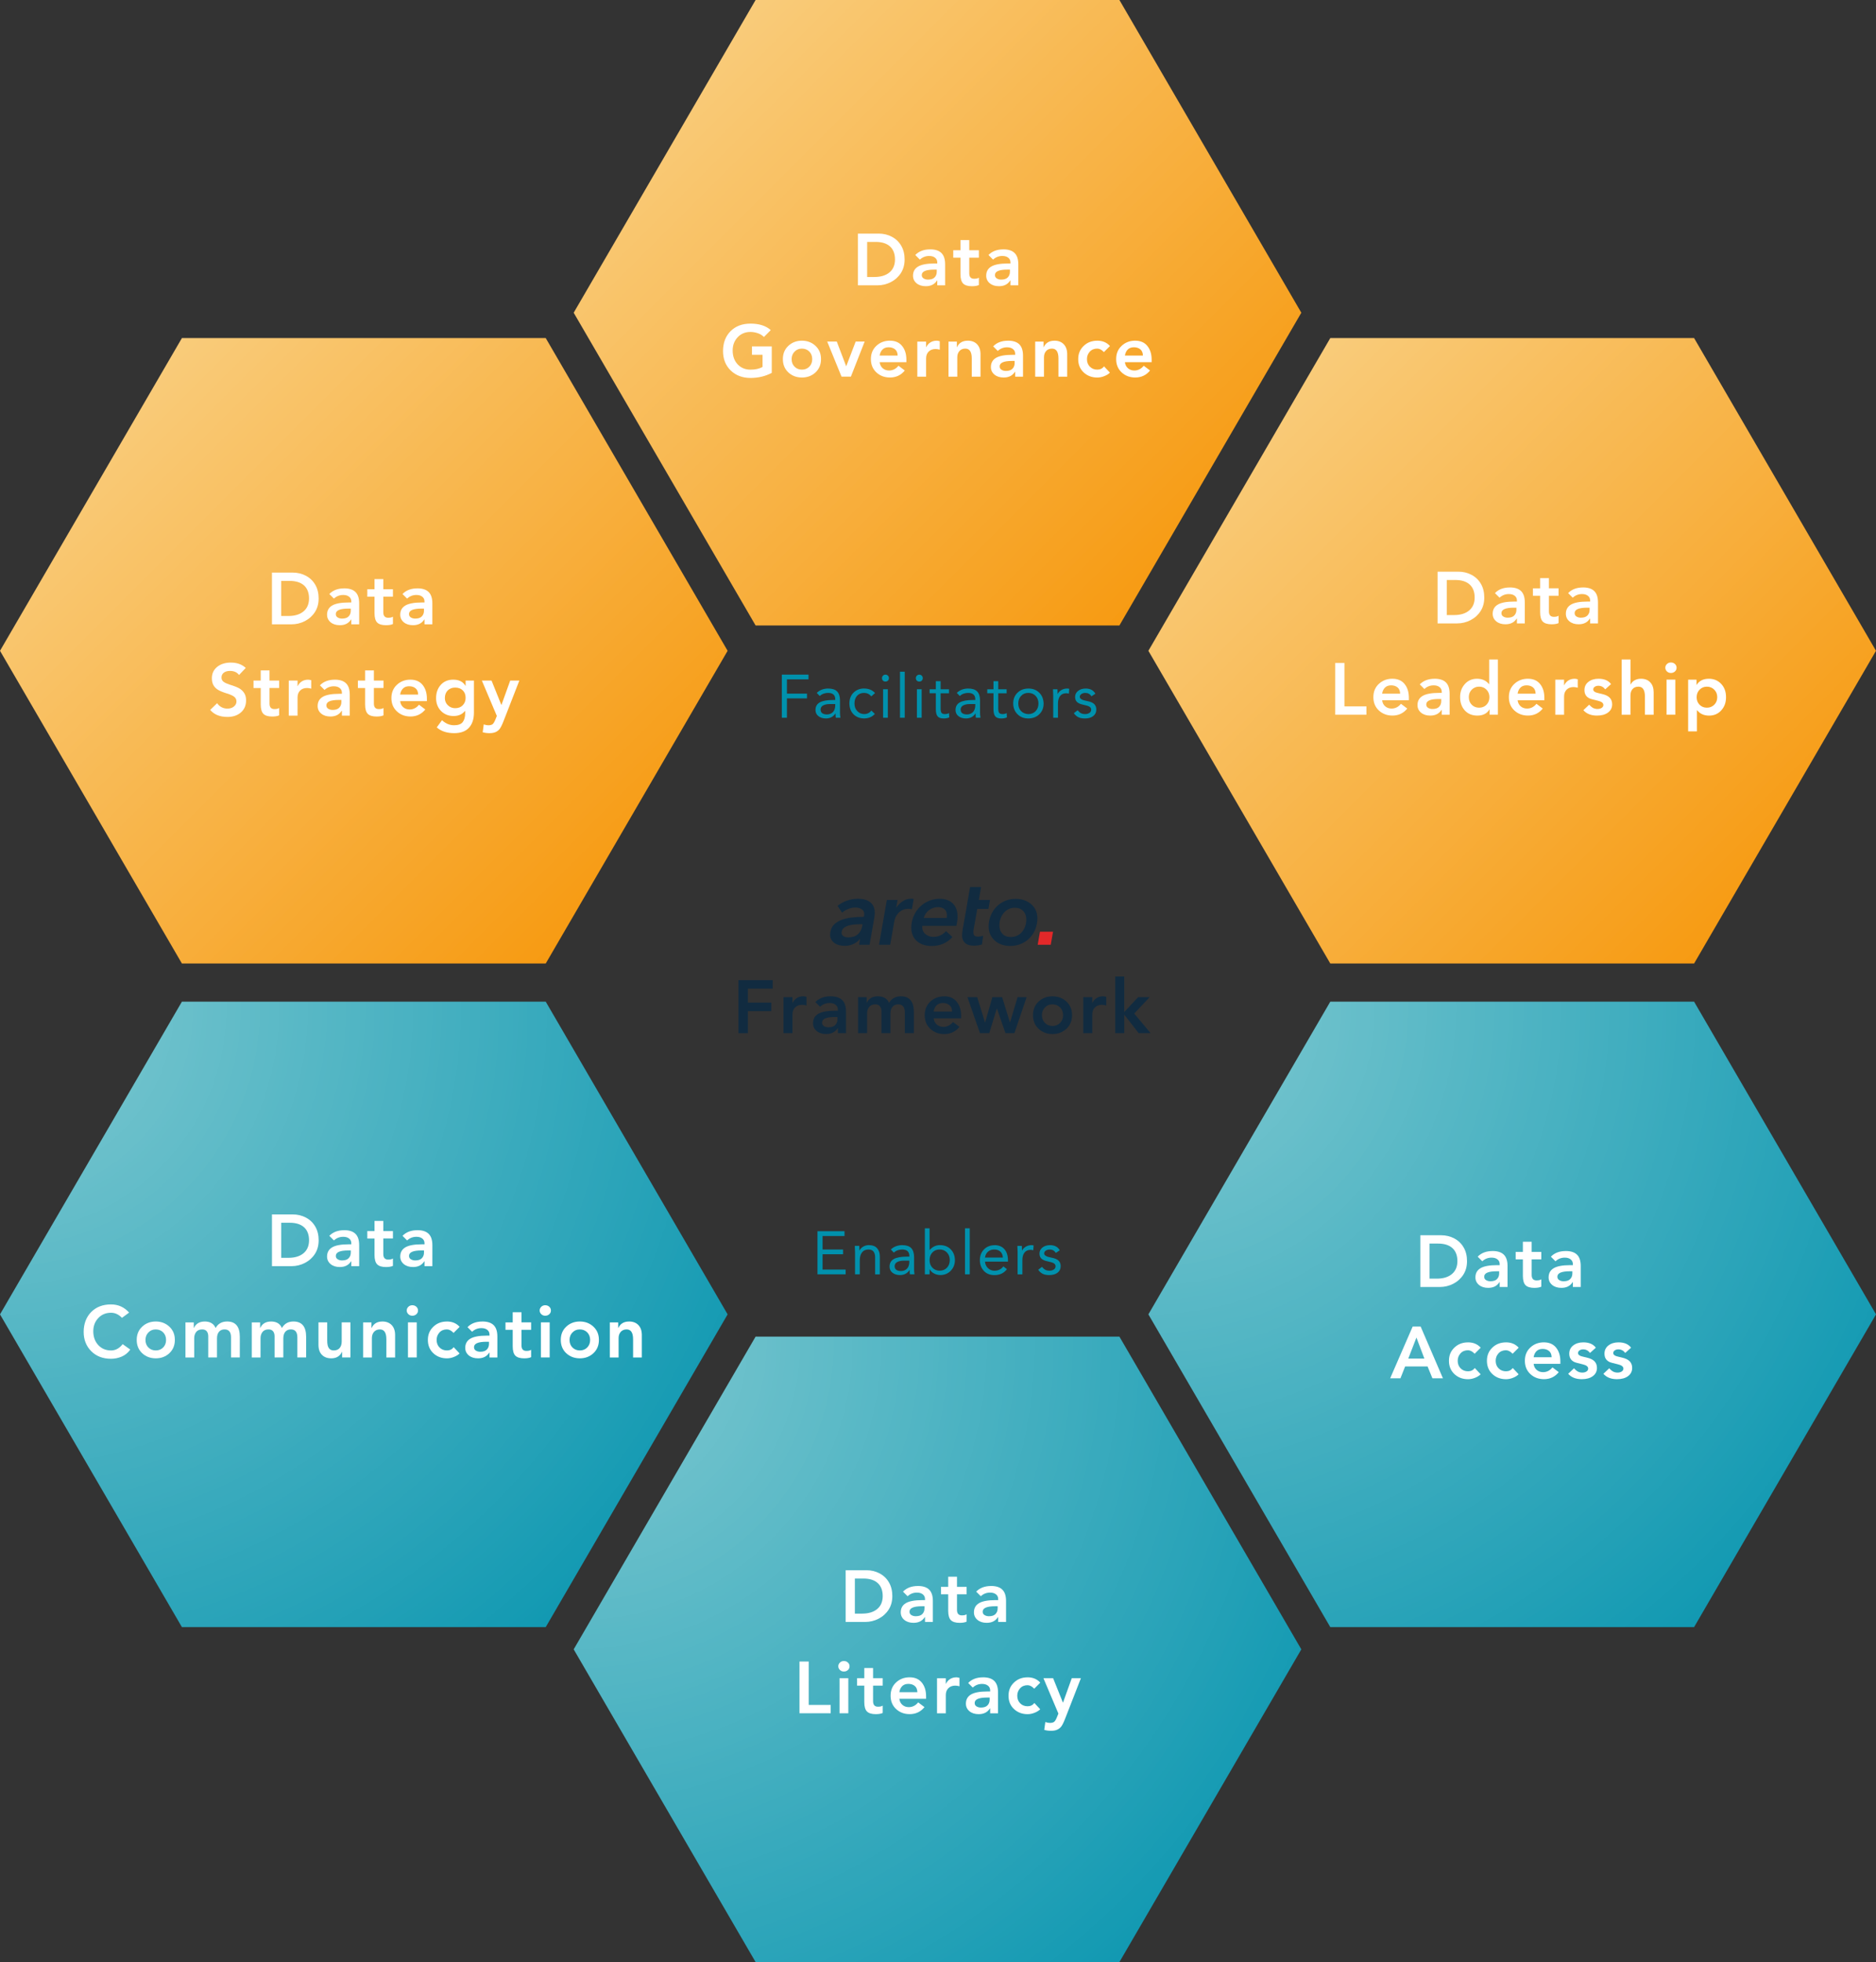
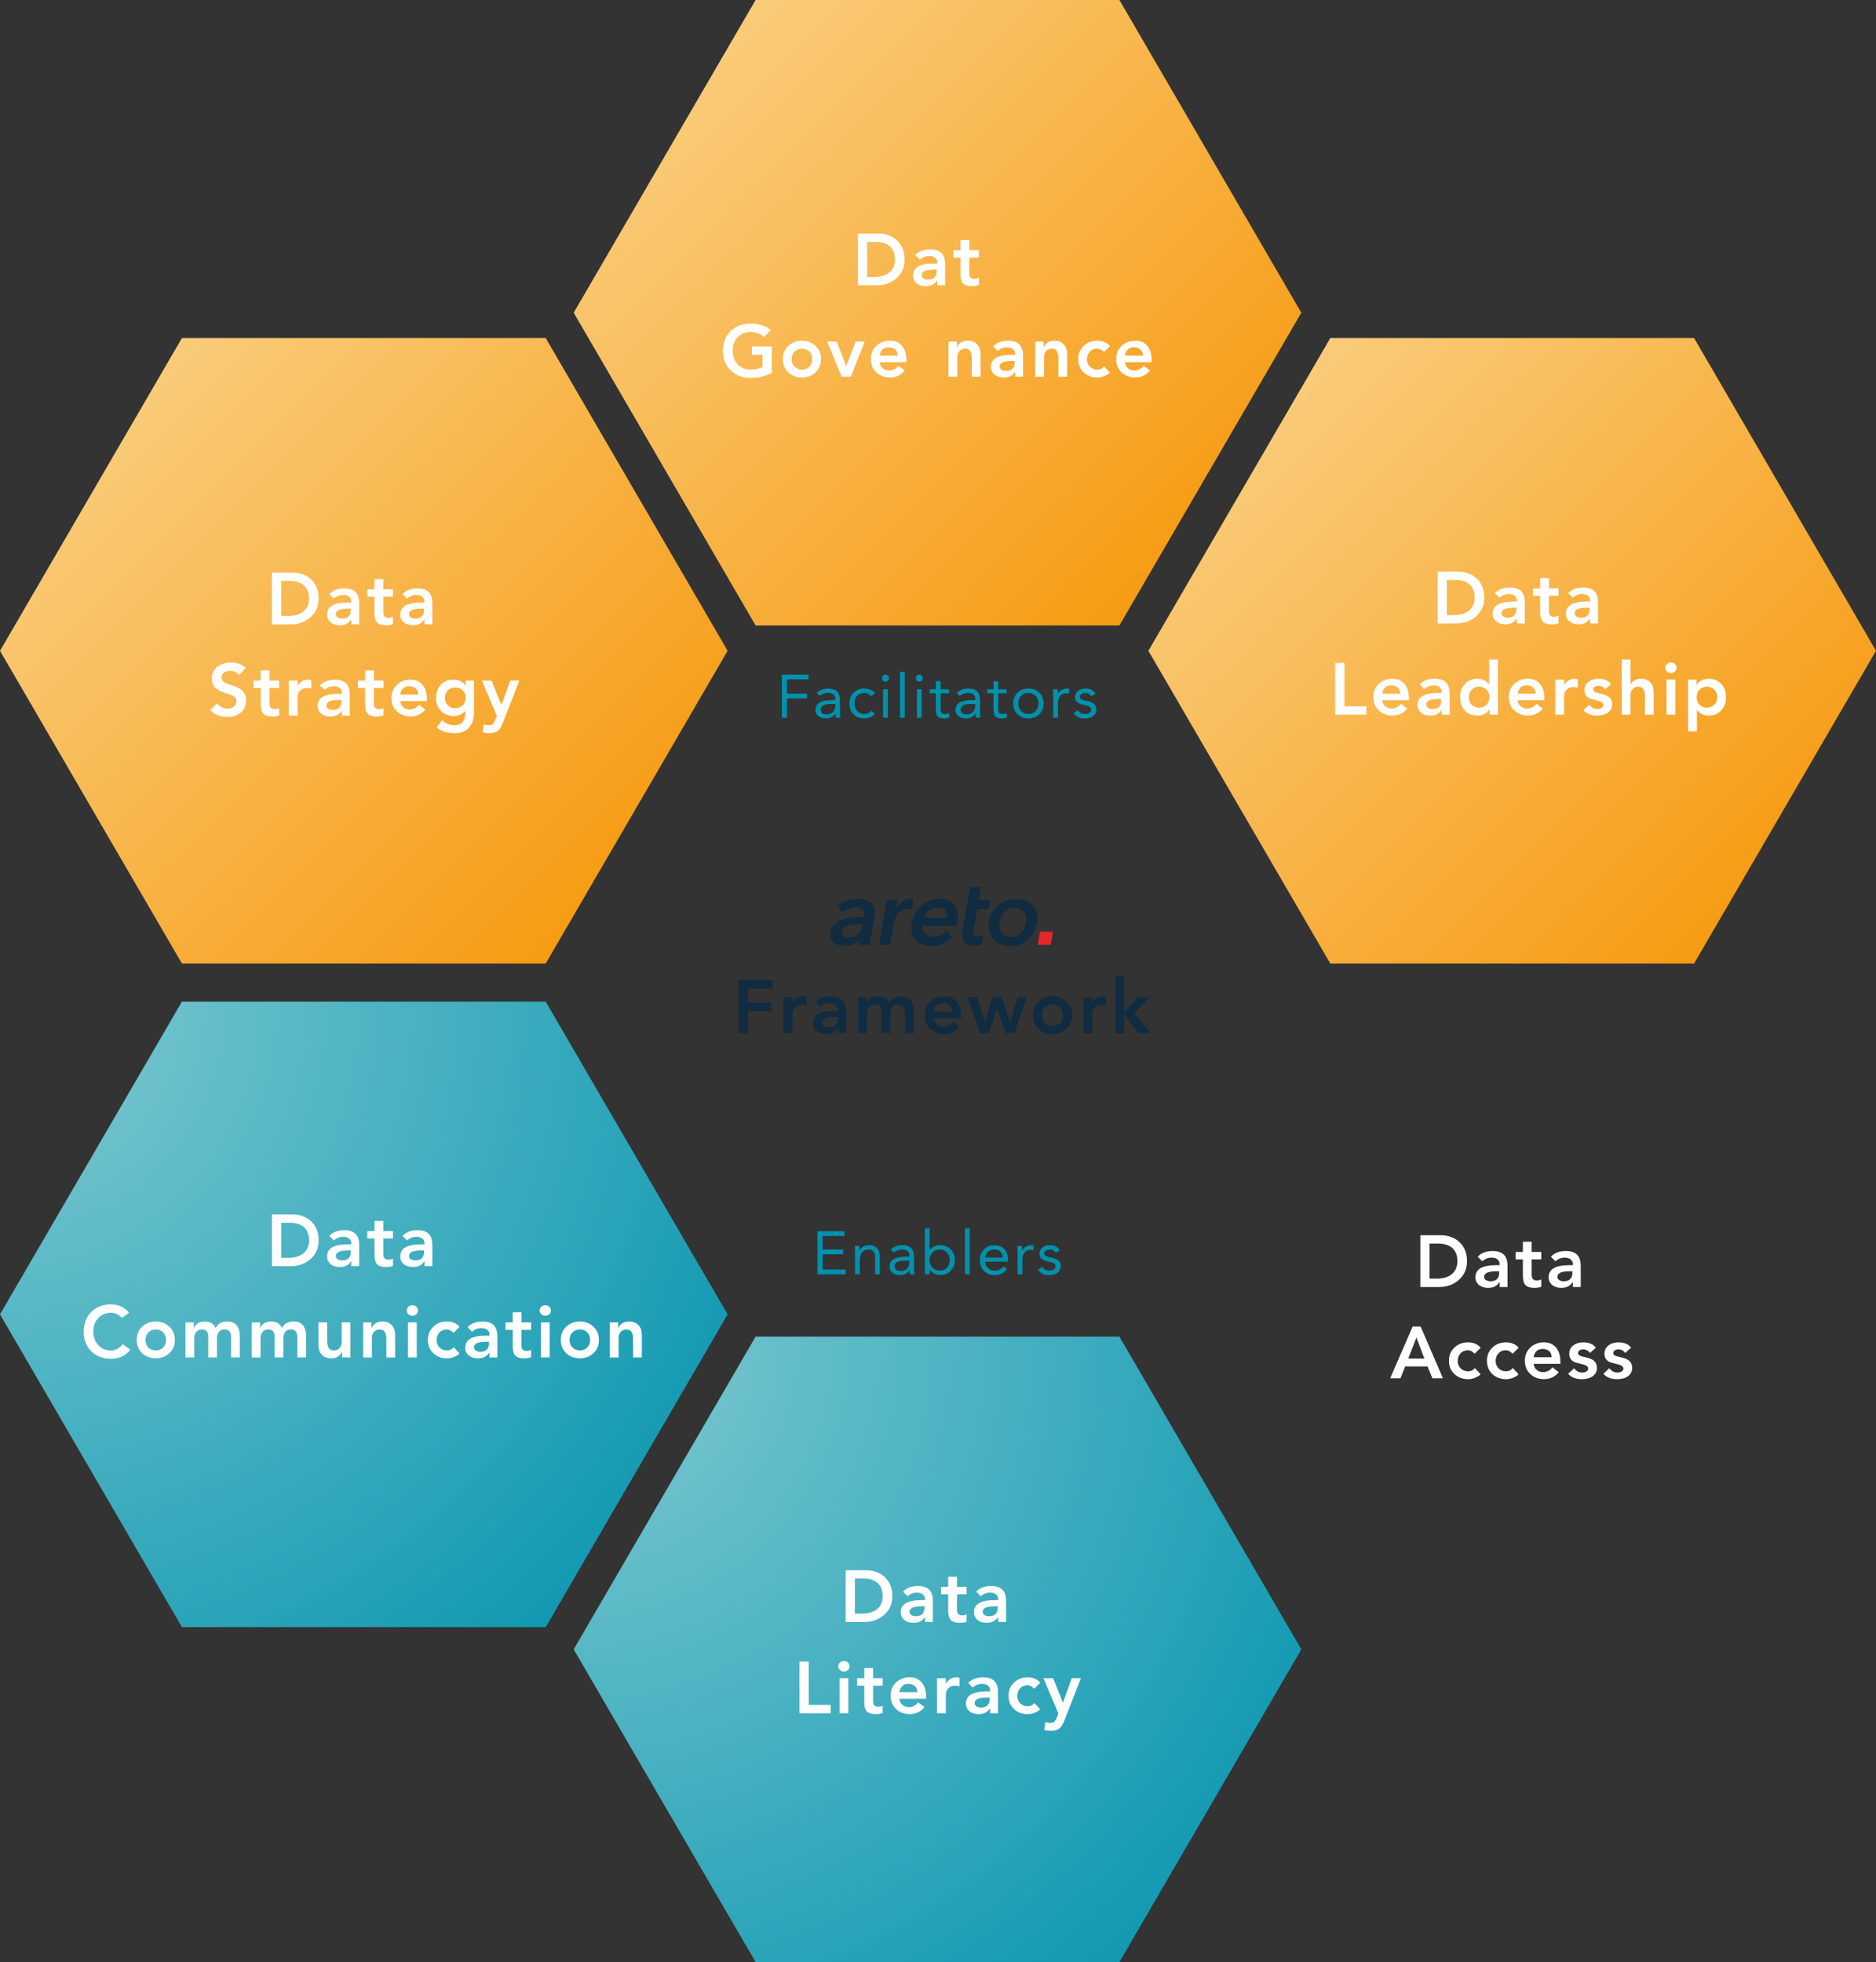
<svg xmlns="http://www.w3.org/2000/svg" xmlns:xlink="http://www.w3.org/1999/xlink" id="b" data-name="Ebene 2" viewBox="0 0 1018.6 1065.08">
  <rect x="0" y="0" width="1018.6" height="1065.08" fill="#333333" stroke="none" />
  <defs>
    <style>      .x {        fill: none;      }      .x, .y, .z, .aa, .ab, .ac, .ad, .ae, .af, .ag, .ah {        stroke-width: 0px;      }      .ai {        clip-path: url(#q);      }      .aj {        clip-path: url(#n);      }      .ak {        clip-path: url(#k);      }      .al {        clip-path: url(#p);      }      .am {        clip-path: url(#h);      }      .an {        clip-path: url(#m);      }      .ao {        clip-path: url(#j);      }      .ap {        clip-path: url(#g);      }      .aq {        clip-path: url(#e);      }      .ar {        clip-path: url(#s);      }      .as {        clip-path: url(#v);      }      .at {        clip-path: url(#t);      }      .au {        clip-path: url(#w);      }      .av {        clip-path: url(#d);      }      .y {        fill: #112b40;      }      .z {        fill: #e32829;      }      .aa {        fill: #fff;      }      .ab {        fill: #0091ad;      }      .ac {        fill: url(#u);      }      .ad {        fill: url(#f);      }      .ae {        fill: url(#r);      }      .af {        fill: url(#i);      }      .ag {        fill: url(#o);      }      .ah {        fill: url(#l);      }    </style>
    <clipPath id="d">
      <rect class="x" x="623.53" y="543.74" width="395.08" height="339.52" />
    </clipPath>
    <clipPath id="e">
-       <polygon class="x" points="1018.6 713.49 919.83 883.26 722.3 883.26 623.53 713.49 722.3 543.74 919.83 543.74 1018.6 713.49" />
-     </clipPath>
+       </clipPath>
    <radialGradient id="f" data-name="Unbenannter Verlauf 5" cx="-252.8" cy="1012.54" fx="-252.8" fy="1012.54" r="390.69" gradientTransform="translate(960.6 1893.79) scale(1.33 -1.33)" gradientUnits="userSpaceOnUse">
      <stop offset="0" stop-color="#81cad1" />
      <stop offset="0" stop-color="#80cad1" />
      <stop offset="0" stop-color="#80c9d1" />
      <stop offset=".01" stop-color="#7fc9d1" />
      <stop offset=".02" stop-color="#7fc9d0" />
      <stop offset=".02" stop-color="#7ec9d0" />
      <stop offset=".02" stop-color="#7ec9d0" />
      <stop offset=".03" stop-color="#7dc8d0" />
      <stop offset=".03" stop-color="#7dc8d0" />
      <stop offset=".04" stop-color="#7cc8d0" />
      <stop offset=".04" stop-color="#7cc8d0" />
      <stop offset=".04" stop-color="#7bc7cf" />
      <stop offset=".05" stop-color="#7bc7cf" />
      <stop offset=".05" stop-color="#7ac7cf" />
      <stop offset=".05" stop-color="#7ac7cf" />
      <stop offset=".06" stop-color="#79c7cf" />
      <stop offset=".06" stop-color="#79c6cf" />
      <stop offset=".07" stop-color="#78c6cf" />
      <stop offset=".07" stop-color="#78c6ce" />
      <stop offset=".07" stop-color="#77c6ce" />
      <stop offset=".08" stop-color="#77c5ce" />
      <stop offset=".08" stop-color="#76c5ce" />
      <stop offset=".09" stop-color="#76c5ce" />
      <stop offset=".09" stop-color="#75c5ce" />
      <stop offset=".09" stop-color="#75c5ce" />
      <stop offset=".1" stop-color="#74c4cd" />
      <stop offset=".1" stop-color="#74c4cd" />
      <stop offset=".11" stop-color="#73c4cd" />
      <stop offset=".11" stop-color="#73c4cd" />
      <stop offset=".11" stop-color="#72c3cd" />
      <stop offset=".12" stop-color="#72c3cd" />
      <stop offset=".12" stop-color="#71c3cd" />
      <stop offset=".12" stop-color="#71c3cc" />
      <stop offset=".13" stop-color="#70c3cc" />
      <stop offset=".13" stop-color="#70c2cc" />
      <stop offset=".14" stop-color="#6fc2cc" />
      <stop offset=".14" stop-color="#6fc2cc" />
      <stop offset=".14" stop-color="#6ec2cc" />
      <stop offset=".15" stop-color="#6ec1cc" />
      <stop offset=".15" stop-color="#6dc1cc" />
      <stop offset=".16" stop-color="#6dc1cb" />
      <stop offset=".16" stop-color="#6cc1cb" />
      <stop offset=".16" stop-color="#6cc1cb" />
      <stop offset=".17" stop-color="#6bc0cb" />
      <stop offset=".17" stop-color="#6bc0cb" />
      <stop offset=".18" stop-color="#6ac0cb" />
      <stop offset=".18" stop-color="#6ac0cb" />
      <stop offset=".18" stop-color="#69bfca" />
      <stop offset=".19" stop-color="#69bfca" />
      <stop offset=".19" stop-color="#68bfca" />
      <stop offset=".2" stop-color="#68bfca" />
      <stop offset=".2" stop-color="#67bfca" />
      <stop offset=".2" stop-color="#67beca" />
      <stop offset=".21" stop-color="#66beca" />
      <stop offset=".21" stop-color="#66bec9" />
      <stop offset=".21" stop-color="#65bec9" />
      <stop offset=".22" stop-color="#65bdc9" />
      <stop offset=".22" stop-color="#64bdc9" />
      <stop offset=".23" stop-color="#64bdc9" />
      <stop offset=".23" stop-color="#63bdc9" />
      <stop offset=".23" stop-color="#63bdc9" />
      <stop offset=".24" stop-color="#62bcc8" />
      <stop offset=".24" stop-color="#62bcc8" />
      <stop offset=".25" stop-color="#61bcc8" />
      <stop offset=".25" stop-color="#61bcc8" />
      <stop offset=".25" stop-color="#60bbc8" />
      <stop offset=".26" stop-color="#60bbc8" />
      <stop offset=".26" stop-color="#5fbbc8" />
      <stop offset=".27" stop-color="#5fbbc7" />
      <stop offset=".27" stop-color="#5ebbc7" />
      <stop offset=".27" stop-color="#5dbac7" />
      <stop offset=".28" stop-color="#5dbac7" />
      <stop offset=".28" stop-color="#5cbac7" />
      <stop offset=".29" stop-color="#5cbac7" />
      <stop offset=".29" stop-color="#5bb9c7" />
      <stop offset=".29" stop-color="#5bb9c6" />
      <stop offset=".3" stop-color="#5ab9c6" />
      <stop offset=".3" stop-color="#5ab9c6" />
      <stop offset=".3" stop-color="#59b9c6" />
      <stop offset=".31" stop-color="#59b8c6" />
      <stop offset=".31" stop-color="#58b8c6" />
      <stop offset=".32" stop-color="#58b8c6" />
      <stop offset=".32" stop-color="#57b8c5" />
      <stop offset=".32" stop-color="#57b7c5" />
      <stop offset=".33" stop-color="#56b7c5" />
      <stop offset=".33" stop-color="#56b7c5" />
      <stop offset=".34" stop-color="#55b7c5" />
      <stop offset=".34" stop-color="#55b7c5" />
      <stop offset=".34" stop-color="#54b6c5" />
      <stop offset=".35" stop-color="#54b6c4" />
      <stop offset=".35" stop-color="#53b6c4" />
      <stop offset=".36" stop-color="#53b6c4" />
      <stop offset=".36" stop-color="#52b5c4" />
      <stop offset=".36" stop-color="#52b5c4" />
      <stop offset=".37" stop-color="#51b5c4" />
      <stop offset=".37" stop-color="#51b5c4" />
      <stop offset=".38" stop-color="#50b5c3" />
      <stop offset=".38" stop-color="#50b4c3" />
      <stop offset=".38" stop-color="#4fb4c3" />
      <stop offset=".39" stop-color="#4fb4c3" />
      <stop offset=".39" stop-color="#4eb4c3" />
      <stop offset=".39" stop-color="#4eb3c3" />
      <stop offset=".4" stop-color="#4db3c3" />
      <stop offset=".4" stop-color="#4db3c2" />
      <stop offset=".41" stop-color="#4cb3c2" />
      <stop offset=".41" stop-color="#4cb3c2" />
      <stop offset=".41" stop-color="#4bb2c2" />
      <stop offset=".42" stop-color="#4bb2c2" />
      <stop offset=".42" stop-color="#4ab2c2" />
      <stop offset=".43" stop-color="#4ab2c2" />
      <stop offset=".43" stop-color="#49b1c1" />
      <stop offset=".43" stop-color="#49b1c1" />
      <stop offset=".44" stop-color="#48b1c1" />
      <stop offset=".44" stop-color="#48b1c1" />
      <stop offset=".45" stop-color="#47b1c1" />
      <stop offset=".45" stop-color="#47b0c1" />
      <stop offset=".45" stop-color="#46b0c1" />
      <stop offset=".46" stop-color="#46b0c0" />
      <stop offset=".46" stop-color="#45b0c0" />
      <stop offset=".46" stop-color="#45afc0" />
      <stop offset=".47" stop-color="#44afc0" />
      <stop offset=".47" stop-color="#44afc0" />
      <stop offset=".48" stop-color="#43afc0" />
      <stop offset=".48" stop-color="#43afc0" />
      <stop offset=".48" stop-color="#42aebf" />
      <stop offset=".49" stop-color="#42aebf" />
      <stop offset=".49" stop-color="#41aebf" />
      <stop offset=".5" stop-color="#41aebf" />
      <stop offset=".5" stop-color="#40adbf" />
      <stop offset=".5" stop-color="#40adbf" />
      <stop offset=".51" stop-color="#3fadbf" />
      <stop offset=".51" stop-color="#3fadbe" />
      <stop offset=".52" stop-color="#3eadbe" />
      <stop offset=".52" stop-color="#3eacbe" />
      <stop offset=".52" stop-color="#3dacbe" />
      <stop offset=".53" stop-color="#3dacbe" />
      <stop offset=".53" stop-color="#3cacbe" />
      <stop offset=".54" stop-color="#3cabbe" />
      <stop offset=".54" stop-color="#3babbe" />
      <stop offset=".54" stop-color="#3babbd" />
      <stop offset=".55" stop-color="#3aabbd" />
      <stop offset=".55" stop-color="#3aabbd" />
      <stop offset=".55" stop-color="#39aabd" />
      <stop offset=".56" stop-color="#39aabd" />
      <stop offset=".56" stop-color="#38aabd" />
      <stop offset=".57" stop-color="#38aabd" />
      <stop offset=".57" stop-color="#37a9bc" />
      <stop offset=".57" stop-color="#37a9bc" />
      <stop offset=".58" stop-color="#36a9bc" />
      <stop offset=".58" stop-color="#36a9bc" />
      <stop offset=".59" stop-color="#35a9bc" />
      <stop offset=".59" stop-color="#35a8bc" />
      <stop offset=".59" stop-color="#34a8bc" />
      <stop offset=".6" stop-color="#34a8bb" />
      <stop offset=".6" stop-color="#33a8bb" />
      <stop offset=".61" stop-color="#33a7bb" />
      <stop offset=".61" stop-color="#32a7bb" />
      <stop offset=".61" stop-color="#32a7bb" />
      <stop offset=".62" stop-color="#31a7bb" />
      <stop offset=".62" stop-color="#31a7bb" />
      <stop offset=".62" stop-color="#30a6ba" />
      <stop offset=".63" stop-color="#30a6ba" />
      <stop offset=".63" stop-color="#2fa6ba" />
      <stop offset=".64" stop-color="#2fa6ba" />
      <stop offset=".64" stop-color="#2ea5ba" />
      <stop offset=".64" stop-color="#2ea5ba" />
      <stop offset=".65" stop-color="#2da5ba" />
      <stop offset=".65" stop-color="#2da5b9" />
      <stop offset=".66" stop-color="#2ca5b9" />
      <stop offset=".66" stop-color="#2ca4b9" />
      <stop offset=".66" stop-color="#2ba4b9" />
      <stop offset=".67" stop-color="#2ba4b9" />
      <stop offset=".67" stop-color="#2aa4b9" />
      <stop offset=".68" stop-color="#2aa3b9" />
      <stop offset=".68" stop-color="#29a3b8" />
      <stop offset=".68" stop-color="#29a3b8" />
      <stop offset=".69" stop-color="#28a3b8" />
      <stop offset=".69" stop-color="#28a3b8" />
      <stop offset=".7" stop-color="#27a2b8" />
      <stop offset=".7" stop-color="#27a2b8" />
      <stop offset=".7" stop-color="#26a2b8" />
      <stop offset=".71" stop-color="#26a2b7" />
      <stop offset=".71" stop-color="#25a1b7" />
      <stop offset=".71" stop-color="#25a1b7" />
      <stop offset=".72" stop-color="#24a1b7" />
      <stop offset=".72" stop-color="#24a1b7" />
      <stop offset=".73" stop-color="#23a1b7" />
      <stop offset=".73" stop-color="#23a0b7" />
      <stop offset=".73" stop-color="#22a0b6" />
      <stop offset=".74" stop-color="#22a0b6" />
      <stop offset=".74" stop-color="#21a0b6" />
      <stop offset=".75" stop-color="#219fb6" />
      <stop offset=".75" stop-color="#209fb6" />
      <stop offset=".75" stop-color="#1f9fb6" />
      <stop offset=".76" stop-color="#1f9fb6" />
      <stop offset=".76" stop-color="#1e9fb5" />
      <stop offset=".77" stop-color="#1e9eb5" />
      <stop offset=".77" stop-color="#1d9eb5" />
      <stop offset=".77" stop-color="#1d9eb5" />
      <stop offset=".78" stop-color="#1c9eb5" />
      <stop offset=".78" stop-color="#1c9db5" />
      <stop offset=".79" stop-color="#1b9db5" />
      <stop offset=".79" stop-color="#1b9db4" />
      <stop offset=".79" stop-color="#1a9db4" />
      <stop offset=".8" stop-color="#1a9db4" />
      <stop offset=".8" stop-color="#199cb4" />
      <stop offset=".8" stop-color="#199cb4" />
      <stop offset=".81" stop-color="#189cb4" />
      <stop offset=".81" stop-color="#189cb4" />
      <stop offset=".82" stop-color="#179bb3" />
      <stop offset=".82" stop-color="#179bb3" />
      <stop offset=".82" stop-color="#169bb3" />
      <stop offset=".83" stop-color="#169bb3" />
      <stop offset=".83" stop-color="#159bb3" />
      <stop offset=".84" stop-color="#159ab3" />
      <stop offset=".84" stop-color="#149ab3" />
      <stop offset=".84" stop-color="#149ab2" />
      <stop offset=".85" stop-color="#139ab2" />
      <stop offset=".85" stop-color="#1399b2" />
      <stop offset=".86" stop-color="#1299b2" />
      <stop offset=".86" stop-color="#1299b2" />
      <stop offset=".86" stop-color="#1199b2" />
      <stop offset=".87" stop-color="#1199b2" />
      <stop offset=".87" stop-color="#1098b1" />
      <stop offset=".88" stop-color="#1098b1" />
      <stop offset=".88" stop-color="#0f98b1" />
      <stop offset=".88" stop-color="#0f98b1" />
      <stop offset=".89" stop-color="#0e97b1" />
      <stop offset=".89" stop-color="#0e97b1" />
      <stop offset=".89" stop-color="#0d97b1" />
      <stop offset=".9" stop-color="#0d97b0" />
      <stop offset=".9" stop-color="#0c97b0" />
      <stop offset=".91" stop-color="#0c96b0" />
      <stop offset=".91" stop-color="#0b96b0" />
      <stop offset=".91" stop-color="#0b96b0" />
      <stop offset=".92" stop-color="#0a96b0" />
      <stop offset=".92" stop-color="#0a95b0" />
      <stop offset=".93" stop-color="#0995b0" />
      <stop offset=".93" stop-color="#0995af" />
      <stop offset=".93" stop-color="#0895af" />
      <stop offset=".94" stop-color="#0895af" />
      <stop offset=".94" stop-color="#0794af" />
      <stop offset=".95" stop-color="#0794af" />
      <stop offset=".95" stop-color="#0694af" />
      <stop offset=".95" stop-color="#0694af" />
      <stop offset=".96" stop-color="#0593ae" />
      <stop offset=".96" stop-color="#0593ae" />
      <stop offset=".96" stop-color="#0493ae" />
      <stop offset=".97" stop-color="#0493ae" />
      <stop offset=".97" stop-color="#0393ae" />
      <stop offset=".98" stop-color="#0392ae" />
      <stop offset=".98" stop-color="#0292ae" />
      <stop offset=".98" stop-color="#0292ad" />
      <stop offset=".99" stop-color="#0192ad" />
      <stop offset=".99" stop-color="#0191ad" />
      <stop offset="1" stop-color="#0091ad" />
      <stop offset="1" stop-color="#0091ad" />
    </radialGradient>
    <clipPath id="g">
      <rect class="x" y="183.52" width="395.07" height="339.52" />
    </clipPath>
    <clipPath id="h">
      <polygon class="x" points="395.07 353.28 296.31 523.03 98.77 523.03 0 353.28 98.77 183.52 296.31 183.52 395.07 353.28" />
    </clipPath>
    <linearGradient id="i" data-name="Unbenannter Verlauf 2" x1="-244.98" y1="1023.98" x2="31.97" y2="747.03" gradientTransform="translate(338.79 1527.67) scale(1.33 -1.33)" gradientUnits="userSpaceOnUse">
      <stop offset="0" stop-color="#fad58e" />
      <stop offset="0" stop-color="#fad58d" />
      <stop offset="0" stop-color="#fad48d" />
      <stop offset=".01" stop-color="#fad48c" />
      <stop offset=".02" stop-color="#fad48c" />
      <stop offset=".02" stop-color="#fad48b" />
      <stop offset=".02" stop-color="#fad38b" />
      <stop offset=".03" stop-color="#fad38a" />
      <stop offset=".03" stop-color="#fad38a" />
      <stop offset=".04" stop-color="#fad389" />
      <stop offset=".04" stop-color="#fad288" />
      <stop offset=".04" stop-color="#fad288" />
      <stop offset=".05" stop-color="#fad287" />
      <stop offset=".05" stop-color="#fad287" />
      <stop offset=".05" stop-color="#fad186" />
      <stop offset=".06" stop-color="#fad186" />
      <stop offset=".06" stop-color="#fad185" />
      <stop offset=".07" stop-color="#fad085" />
      <stop offset=".07" stop-color="#fad084" />
      <stop offset=".07" stop-color="#fad083" />
      <stop offset=".08" stop-color="#fad083" />
      <stop offset=".08" stop-color="#facf82" />
      <stop offset=".09" stop-color="#facf82" />
      <stop offset=".09" stop-color="#facf81" />
      <stop offset=".09" stop-color="#facf81" />
      <stop offset=".1" stop-color="#face80" />
      <stop offset=".1" stop-color="#face80" />
      <stop offset=".11" stop-color="#f9ce7f" />
      <stop offset=".11" stop-color="#f9ce7e" />
      <stop offset=".11" stop-color="#f9cd7e" />
      <stop offset=".12" stop-color="#f9cd7d" />
      <stop offset=".12" stop-color="#f9cd7d" />
      <stop offset=".12" stop-color="#f9cd7c" />
      <stop offset=".13" stop-color="#f9cc7c" />
      <stop offset=".13" stop-color="#f9cc7b" />
      <stop offset=".14" stop-color="#f9cc7b" />
      <stop offset=".14" stop-color="#f9cc7a" />
      <stop offset=".14" stop-color="#f9cb7a" />
      <stop offset=".15" stop-color="#f9cb79" />
      <stop offset=".15" stop-color="#f9cb78" />
      <stop offset=".16" stop-color="#f9ca78" />
      <stop offset=".16" stop-color="#f9ca77" />
      <stop offset=".16" stop-color="#f9ca77" />
      <stop offset=".17" stop-color="#f9ca76" />
      <stop offset=".17" stop-color="#f9c976" />
      <stop offset=".18" stop-color="#f9c975" />
      <stop offset=".18" stop-color="#f9c975" />
      <stop offset=".18" stop-color="#f9c974" />
      <stop offset=".19" stop-color="#f9c873" />
      <stop offset=".19" stop-color="#f9c873" />
      <stop offset=".2" stop-color="#f9c872" />
      <stop offset=".2" stop-color="#f9c872" />
      <stop offset=".2" stop-color="#f9c771" />
      <stop offset=".21" stop-color="#f9c771" />
      <stop offset=".21" stop-color="#f9c770" />
      <stop offset=".21" stop-color="#f9c770" />
      <stop offset=".22" stop-color="#f9c66f" />
      <stop offset=".22" stop-color="#f9c66e" />
      <stop offset=".23" stop-color="#f9c66e" />
      <stop offset=".23" stop-color="#f9c66d" />
      <stop offset=".23" stop-color="#f9c56d" />
      <stop offset=".24" stop-color="#f9c56c" />
      <stop offset=".24" stop-color="#f9c56c" />
      <stop offset=".25" stop-color="#f9c46b" />
      <stop offset=".25" stop-color="#f9c46b" />
      <stop offset=".25" stop-color="#f9c46a" />
      <stop offset=".26" stop-color="#f9c469" />
      <stop offset=".26" stop-color="#f9c369" />
      <stop offset=".27" stop-color="#f9c368" />
      <stop offset=".27" stop-color="#f9c368" />
      <stop offset=".27" stop-color="#f9c367" />
      <stop offset=".28" stop-color="#f9c267" />
      <stop offset=".28" stop-color="#f9c266" />
      <stop offset=".29" stop-color="#f9c266" />
      <stop offset=".29" stop-color="#f9c265" />
      <stop offset=".29" stop-color="#f9c164" />
      <stop offset=".3" stop-color="#f9c164" />
      <stop offset=".3" stop-color="#f9c163" />
      <stop offset=".3" stop-color="#f9c163" />
      <stop offset=".31" stop-color="#f9c062" />
      <stop offset=".31" stop-color="#f9c062" />
      <stop offset=".32" stop-color="#f9c061" />
      <stop offset=".32" stop-color="#f9c061" />
      <stop offset=".32" stop-color="#f9bf60" />
      <stop offset=".33" stop-color="#f9bf5f" />
      <stop offset=".33" stop-color="#f9bf5f" />
      <stop offset=".34" stop-color="#f9be5e" />
      <stop offset=".34" stop-color="#f9be5e" />
      <stop offset=".34" stop-color="#f9be5d" />
      <stop offset=".35" stop-color="#f9be5d" />
      <stop offset=".35" stop-color="#f9bd5c" />
      <stop offset=".36" stop-color="#f9bd5c" />
      <stop offset=".36" stop-color="#f9bd5b" />
      <stop offset=".36" stop-color="#f9bd5a" />
      <stop offset=".37" stop-color="#f8bc5a" />
      <stop offset=".37" stop-color="#f8bc59" />
      <stop offset=".38" stop-color="#f8bc59" />
      <stop offset=".38" stop-color="#f8bc58" />
      <stop offset=".38" stop-color="#f8bb58" />
      <stop offset=".39" stop-color="#f8bb57" />
      <stop offset=".39" stop-color="#f8bb57" />
      <stop offset=".39" stop-color="#f8bb56" />
      <stop offset=".4" stop-color="#f8ba55" />
      <stop offset=".4" stop-color="#f8ba55" />
      <stop offset=".41" stop-color="#f8ba54" />
      <stop offset=".41" stop-color="#f8ba54" />
      <stop offset=".41" stop-color="#f8b953" />
      <stop offset=".42" stop-color="#f8b953" />
      <stop offset=".42" stop-color="#f8b952" />
      <stop offset=".43" stop-color="#f8b852" />
      <stop offset=".43" stop-color="#f8b851" />
      <stop offset=".43" stop-color="#f8b850" />
      <stop offset=".44" stop-color="#f8b850" />
      <stop offset=".44" stop-color="#f8b74f" />
      <stop offset=".45" stop-color="#f8b74f" />
      <stop offset=".45" stop-color="#f8b74e" />
      <stop offset=".45" stop-color="#f8b74e" />
      <stop offset=".46" stop-color="#f8b64d" />
      <stop offset=".46" stop-color="#f8b64d" />
      <stop offset=".46" stop-color="#f8b64c" />
      <stop offset=".47" stop-color="#f8b64b" />
      <stop offset=".47" stop-color="#f8b54b" />
      <stop offset=".48" stop-color="#f8b54a" />
      <stop offset=".48" stop-color="#f8b54a" />
      <stop offset=".48" stop-color="#f8b549" />
      <stop offset=".49" stop-color="#f8b449" />
      <stop offset=".49" stop-color="#f8b448" />
      <stop offset=".5" stop-color="#f8b448" />
      <stop offset=".5" stop-color="#f8b447" />
      <stop offset=".5" stop-color="#f8b346" />
      <stop offset=".51" stop-color="#f8b346" />
      <stop offset=".51" stop-color="#f8b345" />
      <stop offset=".52" stop-color="#f8b245" />
      <stop offset=".52" stop-color="#f8b244" />
      <stop offset=".52" stop-color="#f8b244" />
      <stop offset=".53" stop-color="#f8b243" />
      <stop offset=".53" stop-color="#f8b143" />
      <stop offset=".54" stop-color="#f8b142" />
      <stop offset=".54" stop-color="#f8b141" />
      <stop offset=".54" stop-color="#f8b141" />
      <stop offset=".55" stop-color="#f8b040" />
      <stop offset=".55" stop-color="#f8b040" />
      <stop offset=".55" stop-color="#f8b03f" />
      <stop offset=".56" stop-color="#f8b03f" />
      <stop offset=".56" stop-color="#f8af3e" />
      <stop offset=".57" stop-color="#f8af3e" />
      <stop offset=".57" stop-color="#f8af3d" />
      <stop offset=".57" stop-color="#f8af3c" />
      <stop offset=".58" stop-color="#f8ae3c" />
      <stop offset=".58" stop-color="#f8ae3b" />
      <stop offset=".59" stop-color="#f8ae3b" />
      <stop offset=".59" stop-color="#f8ae3a" />
      <stop offset=".59" stop-color="#f8ad3a" />
      <stop offset=".6" stop-color="#f8ad39" />
      <stop offset=".6" stop-color="#f8ad39" />
      <stop offset=".61" stop-color="#f8ac38" />
      <stop offset=".61" stop-color="#f8ac37" />
      <stop offset=".61" stop-color="#f8ac37" />
      <stop offset=".62" stop-color="#f8ac36" />
      <stop offset=".62" stop-color="#f8ab36" />
      <stop offset=".62" stop-color="#f8ab35" />
      <stop offset=".63" stop-color="#f7ab35" />
      <stop offset=".63" stop-color="#f7ab34" />
      <stop offset=".64" stop-color="#f7aa34" />
      <stop offset=".64" stop-color="#f7aa33" />
      <stop offset=".64" stop-color="#f7aa32" />
      <stop offset=".65" stop-color="#f7aa32" />
      <stop offset=".65" stop-color="#f7a931" />
      <stop offset=".66" stop-color="#f7a931" />
      <stop offset=".66" stop-color="#f7a930" />
      <stop offset=".66" stop-color="#f7a930" />
      <stop offset=".67" stop-color="#f7a82f" />
      <stop offset=".67" stop-color="#f7a82f" />
      <stop offset=".68" stop-color="#f7a82e" />
      <stop offset=".68" stop-color="#f7a82d" />
      <stop offset=".68" stop-color="#f7a72d" />
      <stop offset=".69" stop-color="#f7a72c" />
      <stop offset=".69" stop-color="#f7a72c" />
      <stop offset=".7" stop-color="#f7a62b" />
      <stop offset=".7" stop-color="#f7a62b" />
      <stop offset=".7" stop-color="#f7a62a" />
      <stop offset=".71" stop-color="#f7a62a" />
      <stop offset=".71" stop-color="#f7a529" />
      <stop offset=".71" stop-color="#f7a528" />
      <stop offset=".72" stop-color="#f7a528" />
      <stop offset=".72" stop-color="#f7a527" />
      <stop offset=".73" stop-color="#f7a427" />
      <stop offset=".73" stop-color="#f7a426" />
      <stop offset=".73" stop-color="#f7a426" />
      <stop offset=".74" stop-color="#f7a425" />
      <stop offset=".74" stop-color="#f7a325" />
      <stop offset=".75" stop-color="#f7a324" />
      <stop offset=".75" stop-color="#f7a324" />
      <stop offset=".75" stop-color="#f7a323" />
      <stop offset=".76" stop-color="#f7a222" />
      <stop offset=".76" stop-color="#f7a222" />
      <stop offset=".77" stop-color="#f7a221" />
      <stop offset=".77" stop-color="#f7a221" />
      <stop offset=".77" stop-color="#f7a120" />
      <stop offset=".78" stop-color="#f7a120" />
      <stop offset=".78" stop-color="#f7a11f" />
      <stop offset=".79" stop-color="#f7a01f" />
      <stop offset=".79" stop-color="#f7a01e" />
      <stop offset=".79" stop-color="#f7a01d" />
      <stop offset=".8" stop-color="#f7a01d" />
      <stop offset=".8" stop-color="#f79f1c" />
      <stop offset=".8" stop-color="#f79f1c" />
      <stop offset=".81" stop-color="#f79f1b" />
      <stop offset=".81" stop-color="#f79f1b" />
      <stop offset=".82" stop-color="#f79e1a" />
      <stop offset=".82" stop-color="#f79e1a" />
      <stop offset=".82" stop-color="#f79e19" />
      <stop offset=".83" stop-color="#f79e18" />
      <stop offset=".83" stop-color="#f79d18" />
      <stop offset=".84" stop-color="#f79d17" />
      <stop offset=".84" stop-color="#f79d17" />
      <stop offset=".84" stop-color="#f79d16" />
      <stop offset=".85" stop-color="#f79c16" />
      <stop offset=".85" stop-color="#f79c15" />
      <stop offset=".86" stop-color="#f79c15" />
      <stop offset=".86" stop-color="#f79c14" />
      <stop offset=".86" stop-color="#f79b13" />
      <stop offset=".87" stop-color="#f79b13" />
      <stop offset=".87" stop-color="#f79b12" />
      <stop offset=".88" stop-color="#f79a12" />
      <stop offset=".88" stop-color="#f79a11" />
      <stop offset=".88" stop-color="#f79a11" />
      <stop offset=".89" stop-color="#f79a10" />
      <stop offset=".89" stop-color="#f69910" />
      <stop offset=".89" stop-color="#f6990f" />
      <stop offset=".9" stop-color="#f6990e" />
      <stop offset=".9" stop-color="#f6990e" />
      <stop offset=".91" stop-color="#f6980d" />
      <stop offset=".91" stop-color="#f6980d" />
      <stop offset=".91" stop-color="#f6980c" />
      <stop offset=".92" stop-color="#f6980c" />
      <stop offset=".92" stop-color="#f6970b" />
      <stop offset=".93" stop-color="#f6970b" />
      <stop offset=".93" stop-color="#f6970a" />
      <stop offset=".93" stop-color="#f69709" />
      <stop offset=".94" stop-color="#f69609" />
      <stop offset=".94" stop-color="#f69608" />
      <stop offset=".95" stop-color="#f69608" />
      <stop offset=".95" stop-color="#f69607" />
      <stop offset=".95" stop-color="#f69507" />
      <stop offset=".96" stop-color="#f69506" />
      <stop offset=".96" stop-color="#f69506" />
      <stop offset=".96" stop-color="#f69405" />
      <stop offset=".97" stop-color="#f69404" />
      <stop offset=".97" stop-color="#f69404" />
      <stop offset=".98" stop-color="#f69403" />
      <stop offset=".98" stop-color="#f69303" />
      <stop offset=".98" stop-color="#f69302" />
      <stop offset=".99" stop-color="#f69302" />
      <stop offset=".99" stop-color="#f69301" />
      <stop offset="1" stop-color="#f69201" />
      <stop offset="1" stop-color="#f69200" />
    </linearGradient>
    <clipPath id="j">
      <rect class="x" x="311.49" width="395.07" height="339.52" />
    </clipPath>
    <clipPath id="k">
      <polygon class="x" points="706.57 169.76 607.8 339.52 410.26 339.52 311.49 169.76 410.26 0 607.8 0 706.57 169.76" />
    </clipPath>
    <linearGradient id="l" data-name="Unbenannter Verlauf 3" x1="-244.97" y1="1023.98" x2="31.97" y2="747.03" gradientTransform="translate(650.28 1344.15) scale(1.33 -1.33)" gradientUnits="userSpaceOnUse">
      <stop offset="0" stop-color="#fad58e" />
      <stop offset="0" stop-color="#fad58d" />
      <stop offset="0" stop-color="#fad48d" />
      <stop offset=".01" stop-color="#fad48c" />
      <stop offset=".02" stop-color="#fad48c" />
      <stop offset=".02" stop-color="#fad48b" />
      <stop offset=".02" stop-color="#fad38b" />
      <stop offset=".03" stop-color="#fad38a" />
      <stop offset=".03" stop-color="#fad38a" />
      <stop offset=".04" stop-color="#fad389" />
      <stop offset=".04" stop-color="#fad288" />
      <stop offset=".04" stop-color="#fad288" />
      <stop offset=".05" stop-color="#fad287" />
      <stop offset=".05" stop-color="#fad287" />
      <stop offset=".05" stop-color="#fad186" />
      <stop offset=".06" stop-color="#fad186" />
      <stop offset=".06" stop-color="#fad185" />
      <stop offset=".07" stop-color="#fad085" />
      <stop offset=".07" stop-color="#fad084" />
      <stop offset=".07" stop-color="#fad083" />
      <stop offset=".08" stop-color="#fad083" />
      <stop offset=".08" stop-color="#facf82" />
      <stop offset=".09" stop-color="#facf82" />
      <stop offset=".09" stop-color="#facf81" />
      <stop offset=".09" stop-color="#facf81" />
      <stop offset=".1" stop-color="#face80" />
      <stop offset=".1" stop-color="#face80" />
      <stop offset=".11" stop-color="#f9ce7f" />
      <stop offset=".11" stop-color="#f9ce7e" />
      <stop offset=".11" stop-color="#f9cd7e" />
      <stop offset=".12" stop-color="#f9cd7d" />
      <stop offset=".12" stop-color="#f9cd7d" />
      <stop offset=".12" stop-color="#f9cd7c" />
      <stop offset=".13" stop-color="#f9cc7c" />
      <stop offset=".13" stop-color="#f9cc7b" />
      <stop offset=".14" stop-color="#f9cc7b" />
      <stop offset=".14" stop-color="#f9cc7a" />
      <stop offset=".14" stop-color="#f9cb7a" />
      <stop offset=".15" stop-color="#f9cb79" />
      <stop offset=".15" stop-color="#f9cb78" />
      <stop offset=".16" stop-color="#f9ca78" />
      <stop offset=".16" stop-color="#f9ca77" />
      <stop offset=".16" stop-color="#f9ca77" />
      <stop offset=".17" stop-color="#f9ca76" />
      <stop offset=".17" stop-color="#f9c976" />
      <stop offset=".18" stop-color="#f9c975" />
      <stop offset=".18" stop-color="#f9c975" />
      <stop offset=".18" stop-color="#f9c974" />
      <stop offset=".19" stop-color="#f9c873" />
      <stop offset=".19" stop-color="#f9c873" />
      <stop offset=".2" stop-color="#f9c872" />
      <stop offset=".2" stop-color="#f9c872" />
      <stop offset=".2" stop-color="#f9c771" />
      <stop offset=".21" stop-color="#f9c771" />
      <stop offset=".21" stop-color="#f9c770" />
      <stop offset=".21" stop-color="#f9c770" />
      <stop offset=".22" stop-color="#f9c66f" />
      <stop offset=".22" stop-color="#f9c66e" />
      <stop offset=".23" stop-color="#f9c66e" />
      <stop offset=".23" stop-color="#f9c66d" />
      <stop offset=".23" stop-color="#f9c56d" />
      <stop offset=".24" stop-color="#f9c56c" />
      <stop offset=".24" stop-color="#f9c56c" />
      <stop offset=".25" stop-color="#f9c46b" />
      <stop offset=".25" stop-color="#f9c46b" />
      <stop offset=".25" stop-color="#f9c46a" />
      <stop offset=".26" stop-color="#f9c469" />
      <stop offset=".26" stop-color="#f9c369" />
      <stop offset=".27" stop-color="#f9c368" />
      <stop offset=".27" stop-color="#f9c368" />
      <stop offset=".27" stop-color="#f9c367" />
      <stop offset=".28" stop-color="#f9c267" />
      <stop offset=".28" stop-color="#f9c266" />
      <stop offset=".29" stop-color="#f9c266" />
      <stop offset=".29" stop-color="#f9c265" />
      <stop offset=".29" stop-color="#f9c164" />
      <stop offset=".3" stop-color="#f9c164" />
      <stop offset=".3" stop-color="#f9c163" />
      <stop offset=".3" stop-color="#f9c163" />
      <stop offset=".31" stop-color="#f9c062" />
      <stop offset=".31" stop-color="#f9c062" />
      <stop offset=".32" stop-color="#f9c061" />
      <stop offset=".32" stop-color="#f9c061" />
      <stop offset=".32" stop-color="#f9bf60" />
      <stop offset=".33" stop-color="#f9bf5f" />
      <stop offset=".33" stop-color="#f9bf5f" />
      <stop offset=".34" stop-color="#f9be5e" />
      <stop offset=".34" stop-color="#f9be5e" />
      <stop offset=".34" stop-color="#f9be5d" />
      <stop offset=".35" stop-color="#f9be5d" />
      <stop offset=".35" stop-color="#f9bd5c" />
      <stop offset=".36" stop-color="#f9bd5c" />
      <stop offset=".36" stop-color="#f9bd5b" />
      <stop offset=".36" stop-color="#f9bd5a" />
      <stop offset=".37" stop-color="#f8bc5a" />
      <stop offset=".37" stop-color="#f8bc59" />
      <stop offset=".38" stop-color="#f8bc59" />
      <stop offset=".38" stop-color="#f8bc58" />
      <stop offset=".38" stop-color="#f8bb58" />
      <stop offset=".39" stop-color="#f8bb57" />
      <stop offset=".39" stop-color="#f8bb57" />
      <stop offset=".39" stop-color="#f8bb56" />
      <stop offset=".4" stop-color="#f8ba55" />
      <stop offset=".4" stop-color="#f8ba55" />
      <stop offset=".41" stop-color="#f8ba54" />
      <stop offset=".41" stop-color="#f8ba54" />
      <stop offset=".41" stop-color="#f8b953" />
      <stop offset=".42" stop-color="#f8b953" />
      <stop offset=".42" stop-color="#f8b952" />
      <stop offset=".43" stop-color="#f8b852" />
      <stop offset=".43" stop-color="#f8b851" />
      <stop offset=".43" stop-color="#f8b850" />
      <stop offset=".44" stop-color="#f8b850" />
      <stop offset=".44" stop-color="#f8b74f" />
      <stop offset=".45" stop-color="#f8b74f" />
      <stop offset=".45" stop-color="#f8b74e" />
      <stop offset=".45" stop-color="#f8b74e" />
      <stop offset=".46" stop-color="#f8b64d" />
      <stop offset=".46" stop-color="#f8b64d" />
      <stop offset=".46" stop-color="#f8b64c" />
      <stop offset=".47" stop-color="#f8b64b" />
      <stop offset=".47" stop-color="#f8b54b" />
      <stop offset=".48" stop-color="#f8b54a" />
      <stop offset=".48" stop-color="#f8b54a" />
      <stop offset=".48" stop-color="#f8b549" />
      <stop offset=".49" stop-color="#f8b449" />
      <stop offset=".49" stop-color="#f8b448" />
      <stop offset=".5" stop-color="#f8b448" />
      <stop offset=".5" stop-color="#f8b447" />
      <stop offset=".5" stop-color="#f8b346" />
      <stop offset=".51" stop-color="#f8b346" />
      <stop offset=".51" stop-color="#f8b345" />
      <stop offset=".52" stop-color="#f8b245" />
      <stop offset=".52" stop-color="#f8b244" />
      <stop offset=".52" stop-color="#f8b244" />
      <stop offset=".53" stop-color="#f8b243" />
      <stop offset=".53" stop-color="#f8b143" />
      <stop offset=".54" stop-color="#f8b142" />
      <stop offset=".54" stop-color="#f8b141" />
      <stop offset=".54" stop-color="#f8b141" />
      <stop offset=".55" stop-color="#f8b040" />
      <stop offset=".55" stop-color="#f8b040" />
      <stop offset=".55" stop-color="#f8b03f" />
      <stop offset=".56" stop-color="#f8b03f" />
      <stop offset=".56" stop-color="#f8af3e" />
      <stop offset=".57" stop-color="#f8af3e" />
      <stop offset=".57" stop-color="#f8af3d" />
      <stop offset=".57" stop-color="#f8af3c" />
      <stop offset=".58" stop-color="#f8ae3c" />
      <stop offset=".58" stop-color="#f8ae3b" />
      <stop offset=".59" stop-color="#f8ae3b" />
      <stop offset=".59" stop-color="#f8ae3a" />
      <stop offset=".59" stop-color="#f8ad3a" />
      <stop offset=".6" stop-color="#f8ad39" />
      <stop offset=".6" stop-color="#f8ad39" />
      <stop offset=".61" stop-color="#f8ac38" />
      <stop offset=".61" stop-color="#f8ac37" />
      <stop offset=".61" stop-color="#f8ac37" />
      <stop offset=".62" stop-color="#f8ac36" />
      <stop offset=".62" stop-color="#f8ab36" />
      <stop offset=".62" stop-color="#f8ab35" />
      <stop offset=".63" stop-color="#f7ab35" />
      <stop offset=".63" stop-color="#f7ab34" />
      <stop offset=".64" stop-color="#f7aa34" />
      <stop offset=".64" stop-color="#f7aa33" />
      <stop offset=".64" stop-color="#f7aa32" />
      <stop offset=".65" stop-color="#f7aa32" />
      <stop offset=".65" stop-color="#f7a931" />
      <stop offset=".66" stop-color="#f7a931" />
      <stop offset=".66" stop-color="#f7a930" />
      <stop offset=".66" stop-color="#f7a930" />
      <stop offset=".67" stop-color="#f7a82f" />
      <stop offset=".67" stop-color="#f7a82f" />
      <stop offset=".68" stop-color="#f7a82e" />
      <stop offset=".68" stop-color="#f7a82d" />
      <stop offset=".68" stop-color="#f7a72d" />
      <stop offset=".69" stop-color="#f7a72c" />
      <stop offset=".69" stop-color="#f7a72c" />
      <stop offset=".7" stop-color="#f7a62b" />
      <stop offset=".7" stop-color="#f7a62b" />
      <stop offset=".7" stop-color="#f7a62a" />
      <stop offset=".71" stop-color="#f7a62a" />
      <stop offset=".71" stop-color="#f7a529" />
      <stop offset=".71" stop-color="#f7a528" />
      <stop offset=".72" stop-color="#f7a528" />
      <stop offset=".72" stop-color="#f7a527" />
      <stop offset=".73" stop-color="#f7a427" />
      <stop offset=".73" stop-color="#f7a426" />
      <stop offset=".73" stop-color="#f7a426" />
      <stop offset=".74" stop-color="#f7a425" />
      <stop offset=".74" stop-color="#f7a325" />
      <stop offset=".75" stop-color="#f7a324" />
      <stop offset=".75" stop-color="#f7a324" />
      <stop offset=".75" stop-color="#f7a323" />
      <stop offset=".76" stop-color="#f7a222" />
      <stop offset=".76" stop-color="#f7a222" />
      <stop offset=".77" stop-color="#f7a221" />
      <stop offset=".77" stop-color="#f7a221" />
      <stop offset=".77" stop-color="#f7a120" />
      <stop offset=".78" stop-color="#f7a120" />
      <stop offset=".78" stop-color="#f7a11f" />
      <stop offset=".79" stop-color="#f7a01f" />
      <stop offset=".79" stop-color="#f7a01e" />
      <stop offset=".79" stop-color="#f7a01d" />
      <stop offset=".8" stop-color="#f7a01d" />
      <stop offset=".8" stop-color="#f79f1c" />
      <stop offset=".8" stop-color="#f79f1c" />
      <stop offset=".81" stop-color="#f79f1b" />
      <stop offset=".81" stop-color="#f79f1b" />
      <stop offset=".82" stop-color="#f79e1a" />
      <stop offset=".82" stop-color="#f79e1a" />
      <stop offset=".82" stop-color="#f79e19" />
      <stop offset=".83" stop-color="#f79e18" />
      <stop offset=".83" stop-color="#f79d18" />
      <stop offset=".84" stop-color="#f79d17" />
      <stop offset=".84" stop-color="#f79d17" />
      <stop offset=".84" stop-color="#f79d16" />
      <stop offset=".85" stop-color="#f79c16" />
      <stop offset=".85" stop-color="#f79c15" />
      <stop offset=".86" stop-color="#f79c15" />
      <stop offset=".86" stop-color="#f79c14" />
      <stop offset=".86" stop-color="#f79b13" />
      <stop offset=".87" stop-color="#f79b13" />
      <stop offset=".87" stop-color="#f79b12" />
      <stop offset=".88" stop-color="#f79a12" />
      <stop offset=".88" stop-color="#f79a11" />
      <stop offset=".88" stop-color="#f79a11" />
      <stop offset=".89" stop-color="#f79a10" />
      <stop offset=".89" stop-color="#f69910" />
      <stop offset=".89" stop-color="#f6990f" />
      <stop offset=".9" stop-color="#f6990e" />
      <stop offset=".9" stop-color="#f6990e" />
      <stop offset=".91" stop-color="#f6980d" />
      <stop offset=".91" stop-color="#f6980d" />
      <stop offset=".91" stop-color="#f6980c" />
      <stop offset=".92" stop-color="#f6980c" />
      <stop offset=".92" stop-color="#f6970b" />
      <stop offset=".93" stop-color="#f6970b" />
      <stop offset=".93" stop-color="#f6970a" />
      <stop offset=".93" stop-color="#f69709" />
      <stop offset=".94" stop-color="#f69609" />
      <stop offset=".94" stop-color="#f69608" />
      <stop offset=".95" stop-color="#f69608" />
      <stop offset=".95" stop-color="#f69607" />
      <stop offset=".95" stop-color="#f69507" />
      <stop offset=".96" stop-color="#f69506" />
      <stop offset=".96" stop-color="#f69506" />
      <stop offset=".96" stop-color="#f69405" />
      <stop offset=".97" stop-color="#f69404" />
      <stop offset=".97" stop-color="#f69404" />
      <stop offset=".98" stop-color="#f69403" />
      <stop offset=".98" stop-color="#f69303" />
      <stop offset=".98" stop-color="#f69302" />
      <stop offset=".99" stop-color="#f69302" />
      <stop offset=".99" stop-color="#f69301" />
      <stop offset="1" stop-color="#f69201" />
      <stop offset="1" stop-color="#f69200" />
    </linearGradient>
    <clipPath id="m">
      <rect class="x" y="543.74" width="395.07" height="339.52" />
    </clipPath>
    <clipPath id="n">
      <polygon class="x" points="395.07 713.49 296.31 883.26 98.77 883.26 0 713.49 98.77 543.74 296.31 543.74 395.07 713.49" />
    </clipPath>
    <radialGradient id="o" data-name="Unbenannter Verlauf 5" gradientTransform="translate(337.07 1893.79) scale(1.33 -1.33)" xlink:href="#f" />
    <clipPath id="p">
      <rect class="x" x="311.49" y="725.57" width="395.07" height="339.52" />
    </clipPath>
    <clipPath id="q">
      <polygon class="x" points="706.57 895.33 607.8 1065.08 410.26 1065.08 311.49 895.33 410.26 725.57 607.8 725.57 706.57 895.33" />
    </clipPath>
    <radialGradient id="r" data-name="Unbenannter Verlauf 5" gradientTransform="translate(648.56 2075.62) scale(1.33 -1.33)" xlink:href="#f" />
    <clipPath id="s">
      <rect class="x" x="623.53" y="183.52" width="395.08" height="339.52" />
    </clipPath>
    <clipPath id="t">
      <polygon class="x" points="1018.6 353.28 919.83 523.03 722.3 523.03 623.53 353.28 722.3 183.52 919.83 183.52 1018.6 353.28" />
    </clipPath>
    <linearGradient id="u" data-name="Unbenannter Verlauf 6" x1="-244.98" y1="1023.98" x2="31.97" y2="747.03" gradientTransform="translate(962.31 1527.67) scale(1.33 -1.33)" gradientUnits="userSpaceOnUse">
      <stop offset="0" stop-color="#fad58e" />
      <stop offset="0" stop-color="#fad58d" />
      <stop offset="0" stop-color="#fad48d" />
      <stop offset=".01" stop-color="#fad48c" />
      <stop offset=".02" stop-color="#fad48c" />
      <stop offset=".02" stop-color="#fad48b" />
      <stop offset=".02" stop-color="#fad38b" />
      <stop offset=".03" stop-color="#fad38a" />
      <stop offset=".03" stop-color="#fad38a" />
      <stop offset=".04" stop-color="#fad389" />
      <stop offset=".04" stop-color="#fad288" />
      <stop offset=".04" stop-color="#fad288" />
      <stop offset=".05" stop-color="#fad287" />
      <stop offset=".05" stop-color="#fad287" />
      <stop offset=".05" stop-color="#fad186" />
      <stop offset=".06" stop-color="#fad186" />
      <stop offset=".06" stop-color="#fad185" />
      <stop offset=".07" stop-color="#fad085" />
      <stop offset=".07" stop-color="#fad084" />
      <stop offset=".07" stop-color="#fad083" />
      <stop offset=".08" stop-color="#fad083" />
      <stop offset=".08" stop-color="#facf82" />
      <stop offset=".09" stop-color="#facf82" />
      <stop offset=".09" stop-color="#facf81" />
      <stop offset=".09" stop-color="#facf81" />
      <stop offset=".1" stop-color="#face80" />
      <stop offset=".1" stop-color="#face80" />
      <stop offset=".11" stop-color="#f9ce7f" />
      <stop offset=".11" stop-color="#f9ce7e" />
      <stop offset=".11" stop-color="#f9cd7e" />
      <stop offset=".12" stop-color="#f9cd7d" />
      <stop offset=".12" stop-color="#f9cd7d" />
      <stop offset=".12" stop-color="#f9cd7c" />
      <stop offset=".13" stop-color="#f9cc7c" />
      <stop offset=".13" stop-color="#f9cc7b" />
      <stop offset=".14" stop-color="#f9cc7b" />
      <stop offset=".14" stop-color="#f9cc7a" />
      <stop offset=".14" stop-color="#f9cb7a" />
      <stop offset=".15" stop-color="#f9cb79" />
      <stop offset=".15" stop-color="#f9cb78" />
      <stop offset=".16" stop-color="#f9ca78" />
      <stop offset=".16" stop-color="#f9ca77" />
      <stop offset=".16" stop-color="#f9ca77" />
      <stop offset=".17" stop-color="#f9ca76" />
      <stop offset=".17" stop-color="#f9c976" />
      <stop offset=".18" stop-color="#f9c975" />
      <stop offset=".18" stop-color="#f9c975" />
      <stop offset=".18" stop-color="#f9c974" />
      <stop offset=".19" stop-color="#f9c873" />
      <stop offset=".19" stop-color="#f9c873" />
      <stop offset=".2" stop-color="#f9c872" />
      <stop offset=".2" stop-color="#f9c872" />
      <stop offset=".2" stop-color="#f9c771" />
      <stop offset=".21" stop-color="#f9c771" />
      <stop offset=".21" stop-color="#f9c770" />
      <stop offset=".21" stop-color="#f9c770" />
      <stop offset=".22" stop-color="#f9c66f" />
      <stop offset=".22" stop-color="#f9c66e" />
      <stop offset=".23" stop-color="#f9c66e" />
      <stop offset=".23" stop-color="#f9c66d" />
      <stop offset=".23" stop-color="#f9c56d" />
      <stop offset=".24" stop-color="#f9c56c" />
      <stop offset=".24" stop-color="#f9c56c" />
      <stop offset=".25" stop-color="#f9c46b" />
      <stop offset=".25" stop-color="#f9c46b" />
      <stop offset=".25" stop-color="#f9c46a" />
      <stop offset=".26" stop-color="#f9c469" />
      <stop offset=".26" stop-color="#f9c369" />
      <stop offset=".27" stop-color="#f9c368" />
      <stop offset=".27" stop-color="#f9c368" />
      <stop offset=".27" stop-color="#f9c367" />
      <stop offset=".28" stop-color="#f9c267" />
      <stop offset=".28" stop-color="#f9c266" />
      <stop offset=".29" stop-color="#f9c266" />
      <stop offset=".29" stop-color="#f9c265" />
      <stop offset=".29" stop-color="#f9c164" />
      <stop offset=".3" stop-color="#f9c164" />
      <stop offset=".3" stop-color="#f9c163" />
      <stop offset=".3" stop-color="#f9c163" />
      <stop offset=".31" stop-color="#f9c062" />
      <stop offset=".31" stop-color="#f9c062" />
      <stop offset=".32" stop-color="#f9c061" />
      <stop offset=".32" stop-color="#f9c061" />
      <stop offset=".32" stop-color="#f9bf60" />
      <stop offset=".33" stop-color="#f9bf5f" />
      <stop offset=".33" stop-color="#f9bf5f" />
      <stop offset=".34" stop-color="#f9be5e" />
      <stop offset=".34" stop-color="#f9be5e" />
      <stop offset=".34" stop-color="#f9be5d" />
      <stop offset=".35" stop-color="#f9be5d" />
      <stop offset=".35" stop-color="#f9bd5c" />
      <stop offset=".36" stop-color="#f9bd5c" />
      <stop offset=".36" stop-color="#f9bd5b" />
      <stop offset=".36" stop-color="#f9bd5a" />
      <stop offset=".37" stop-color="#f8bc5a" />
      <stop offset=".37" stop-color="#f8bc59" />
      <stop offset=".38" stop-color="#f8bc59" />
      <stop offset=".38" stop-color="#f8bc58" />
      <stop offset=".38" stop-color="#f8bb58" />
      <stop offset=".39" stop-color="#f8bb57" />
      <stop offset=".39" stop-color="#f8bb57" />
      <stop offset=".39" stop-color="#f8bb56" />
      <stop offset=".4" stop-color="#f8ba55" />
      <stop offset=".4" stop-color="#f8ba55" />
      <stop offset=".41" stop-color="#f8ba54" />
      <stop offset=".41" stop-color="#f8ba54" />
      <stop offset=".41" stop-color="#f8b953" />
      <stop offset=".42" stop-color="#f8b953" />
      <stop offset=".42" stop-color="#f8b952" />
      <stop offset=".43" stop-color="#f8b852" />
      <stop offset=".43" stop-color="#f8b851" />
      <stop offset=".43" stop-color="#f8b850" />
      <stop offset=".44" stop-color="#f8b850" />
      <stop offset=".44" stop-color="#f8b74f" />
      <stop offset=".45" stop-color="#f8b74f" />
      <stop offset=".45" stop-color="#f8b74e" />
      <stop offset=".45" stop-color="#f8b74e" />
      <stop offset=".46" stop-color="#f8b64d" />
      <stop offset=".46" stop-color="#f8b64d" />
      <stop offset=".46" stop-color="#f8b64c" />
      <stop offset=".47" stop-color="#f8b64b" />
      <stop offset=".47" stop-color="#f8b54b" />
      <stop offset=".48" stop-color="#f8b54a" />
      <stop offset=".48" stop-color="#f8b54a" />
      <stop offset=".48" stop-color="#f8b549" />
      <stop offset=".49" stop-color="#f8b449" />
      <stop offset=".49" stop-color="#f8b448" />
      <stop offset=".5" stop-color="#f8b448" />
      <stop offset=".5" stop-color="#f8b447" />
      <stop offset=".5" stop-color="#f8b346" />
      <stop offset=".51" stop-color="#f8b346" />
      <stop offset=".51" stop-color="#f8b345" />
      <stop offset=".52" stop-color="#f8b245" />
      <stop offset=".52" stop-color="#f8b244" />
      <stop offset=".52" stop-color="#f8b244" />
      <stop offset=".53" stop-color="#f8b243" />
      <stop offset=".53" stop-color="#f8b143" />
      <stop offset=".54" stop-color="#f8b142" />
      <stop offset=".54" stop-color="#f8b141" />
      <stop offset=".54" stop-color="#f8b141" />
      <stop offset=".55" stop-color="#f8b040" />
      <stop offset=".55" stop-color="#f8b040" />
      <stop offset=".55" stop-color="#f8b03f" />
      <stop offset=".56" stop-color="#f8b03f" />
      <stop offset=".56" stop-color="#f8af3e" />
      <stop offset=".57" stop-color="#f8af3e" />
      <stop offset=".57" stop-color="#f8af3d" />
      <stop offset=".57" stop-color="#f8af3c" />
      <stop offset=".58" stop-color="#f8ae3c" />
      <stop offset=".58" stop-color="#f8ae3b" />
      <stop offset=".59" stop-color="#f8ae3b" />
      <stop offset=".59" stop-color="#f8ae3a" />
      <stop offset=".59" stop-color="#f8ad3a" />
      <stop offset=".6" stop-color="#f8ad39" />
      <stop offset=".6" stop-color="#f8ad39" />
      <stop offset=".61" stop-color="#f8ac38" />
      <stop offset=".61" stop-color="#f8ac37" />
      <stop offset=".61" stop-color="#f8ac37" />
      <stop offset=".62" stop-color="#f8ac36" />
      <stop offset=".62" stop-color="#f8ab36" />
      <stop offset=".62" stop-color="#f8ab35" />
      <stop offset=".63" stop-color="#f7ab35" />
      <stop offset=".63" stop-color="#f7ab34" />
      <stop offset=".64" stop-color="#f7aa34" />
      <stop offset=".64" stop-color="#f7aa33" />
      <stop offset=".64" stop-color="#f7aa32" />
      <stop offset=".65" stop-color="#f7aa32" />
      <stop offset=".65" stop-color="#f7a931" />
      <stop offset=".66" stop-color="#f7a931" />
      <stop offset=".66" stop-color="#f7a930" />
      <stop offset=".66" stop-color="#f7a930" />
      <stop offset=".67" stop-color="#f7a82f" />
      <stop offset=".67" stop-color="#f7a82f" />
      <stop offset=".68" stop-color="#f7a82e" />
      <stop offset=".68" stop-color="#f7a82d" />
      <stop offset=".68" stop-color="#f7a72d" />
      <stop offset=".69" stop-color="#f7a72c" />
      <stop offset=".69" stop-color="#f7a72c" />
      <stop offset=".7" stop-color="#f7a62b" />
      <stop offset=".7" stop-color="#f7a62b" />
      <stop offset=".7" stop-color="#f7a62a" />
      <stop offset=".71" stop-color="#f7a62a" />
      <stop offset=".71" stop-color="#f7a529" />
      <stop offset=".71" stop-color="#f7a528" />
      <stop offset=".72" stop-color="#f7a528" />
      <stop offset=".72" stop-color="#f7a527" />
      <stop offset=".73" stop-color="#f7a427" />
      <stop offset=".73" stop-color="#f7a426" />
      <stop offset=".73" stop-color="#f7a426" />
      <stop offset=".74" stop-color="#f7a425" />
      <stop offset=".74" stop-color="#f7a325" />
      <stop offset=".75" stop-color="#f7a324" />
      <stop offset=".75" stop-color="#f7a324" />
      <stop offset=".75" stop-color="#f7a323" />
      <stop offset=".76" stop-color="#f7a222" />
      <stop offset=".76" stop-color="#f7a222" />
      <stop offset=".77" stop-color="#f7a221" />
      <stop offset=".77" stop-color="#f7a221" />
      <stop offset=".77" stop-color="#f7a120" />
      <stop offset=".78" stop-color="#f7a120" />
      <stop offset=".78" stop-color="#f7a11f" />
      <stop offset=".79" stop-color="#f7a01f" />
      <stop offset=".79" stop-color="#f7a01e" />
      <stop offset=".79" stop-color="#f7a01d" />
      <stop offset=".8" stop-color="#f7a01d" />
      <stop offset=".8" stop-color="#f79f1c" />
      <stop offset=".8" stop-color="#f79f1c" />
      <stop offset=".81" stop-color="#f79f1b" />
      <stop offset=".81" stop-color="#f79f1b" />
      <stop offset=".82" stop-color="#f79e1a" />
      <stop offset=".82" stop-color="#f79e1a" />
      <stop offset=".82" stop-color="#f79e19" />
      <stop offset=".83" stop-color="#f79e18" />
      <stop offset=".83" stop-color="#f79d18" />
      <stop offset=".84" stop-color="#f79d17" />
      <stop offset=".84" stop-color="#f79d17" />
      <stop offset=".84" stop-color="#f79d16" />
      <stop offset=".85" stop-color="#f79c16" />
      <stop offset=".85" stop-color="#f79c15" />
      <stop offset=".86" stop-color="#f79c15" />
      <stop offset=".86" stop-color="#f79c14" />
      <stop offset=".86" stop-color="#f79b13" />
      <stop offset=".87" stop-color="#f79b13" />
      <stop offset=".87" stop-color="#f79b12" />
      <stop offset=".88" stop-color="#f79a12" />
      <stop offset=".88" stop-color="#f79a11" />
      <stop offset=".88" stop-color="#f79a11" />
      <stop offset=".89" stop-color="#f79a10" />
      <stop offset=".89" stop-color="#f69910" />
      <stop offset=".89" stop-color="#f6990f" />
      <stop offset=".9" stop-color="#f6990e" />
      <stop offset=".9" stop-color="#f6990e" />
      <stop offset=".91" stop-color="#f6980d" />
      <stop offset=".91" stop-color="#f6980d" />
      <stop offset=".91" stop-color="#f6980c" />
      <stop offset=".92" stop-color="#f6980c" />
      <stop offset=".92" stop-color="#f6970b" />
      <stop offset=".93" stop-color="#f6970b" />
      <stop offset=".93" stop-color="#f6970a" />
      <stop offset=".93" stop-color="#f69709" />
      <stop offset=".94" stop-color="#f69609" />
      <stop offset=".94" stop-color="#f69608" />
      <stop offset=".95" stop-color="#f69608" />
      <stop offset=".95" stop-color="#f69607" />
      <stop offset=".95" stop-color="#f69507" />
      <stop offset=".96" stop-color="#f69506" />
      <stop offset=".96" stop-color="#f69506" />
      <stop offset=".96" stop-color="#f69405" />
      <stop offset=".97" stop-color="#f69404" />
      <stop offset=".97" stop-color="#f69404" />
      <stop offset=".98" stop-color="#f69403" />
      <stop offset=".98" stop-color="#f69303" />
      <stop offset=".98" stop-color="#f69302" />
      <stop offset=".99" stop-color="#f69302" />
      <stop offset=".99" stop-color="#f69301" />
      <stop offset="1" stop-color="#f69201" />
      <stop offset="1" stop-color="#f69200" />
    </linearGradient>
    <clipPath id="v">
      <rect class="x" x="562.2" y="504.54" width="9.68" height="9.03" />
    </clipPath>
    <clipPath id="w">
      <rect class="x" x="450.69" y="481.57" width="112.84" height="32" />
    </clipPath>
  </defs>
  <g id="c" data-name="Ebene 1">
    <g class="av">
      <g class="aq">
        <path class="ad" d="M623.53,543.74v339.52h395.08v-339.52h-395.08Z" />
      </g>
    </g>
    <g class="ap">
      <g class="am">
        <path class="af" d="M0,183.52v339.52h395.07V183.52H0Z" />
      </g>
    </g>
    <g class="ao">
      <g class="ak">
        <path class="ah" d="M311.49,0v339.52h395.07V0h-395.07Z" />
      </g>
    </g>
    <g class="an">
      <g class="aj">
        <path class="ag" d="M0,543.74v339.52h395.07v-339.52H0Z" />
      </g>
    </g>
    <g class="al">
      <g class="ai">
        <path class="ae" d="M311.49,725.57v339.52h395.07v-339.52h-395.07Z" />
      </g>
    </g>
    <path class="aa" d="M158.85,310.82c2.68,0,5.11.58,7.29,1.75,2.18,1.17,3.86,2.8,5.06,4.9,1.21,2.1,1.81,4.56,1.81,7.4s-.67,5.26-2,7.35c-1.33,2.08-3.15,3.72-5.44,4.92-2.29,1.18-4.73,1.77-7.31,1.77h-10.6v-28.08h11.19ZM156.6,334.38c3.48,0,6.22-.83,8.21-2.5,1.98-1.67,2.98-4.01,2.98-7.02s-.91-5.46-2.73-7.08c-1.81-1.63-4.41-2.44-7.79-2.44h-4.6v19.04h3.94Z" />
    <path class="aa" d="M186.9,319.38c2.72,0,4.76.66,6.1,1.98,1.34,1.31,2.02,3.36,2.02,6.17v11.38h-4.27v-2.63h-.13c-1.29,2.07-3.33,3.1-6.1,3.1-2.07,0-3.74-.53-5.02-1.6-1.28-1.07-1.92-2.44-1.92-4.1,0-2.22.92-3.88,2.77-4.98,1.84-1.09,4.82-1.65,8.92-1.65h1.48v-.56c0-1.11-.41-1.97-1.21-2.58-.79-.63-1.85-.94-3.17-.94-1.96,0-3.65.66-5.06,1.98l-2.5-2.5c1.97-2.04,4.67-3.06,8.08-3.06ZM182.33,333.32c0,.82.33,1.44,1,1.85.68.42,1.47.63,2.38.63,1.64,0,2.84-.4,3.6-1.21.76-.8,1.15-1.81,1.15-3.02v-1.19h-1.38c-4.5,0-6.75.98-6.75,2.94Z" />
    <path class="aa" d="M208.12,314.34v5.52h5.23v4.04h-5.23v8.46c0,1.99.88,2.98,2.65,2.98,1.19,0,2.05-.2,2.58-.6v4c-.91.43-2.16.65-3.77.65-2.2,0-3.79-.48-4.77-1.44-.97-.97-1.46-2.67-1.46-5.1v-8.94h-3.92v-4.04h3.92v-5.52h4.77Z" />
    <path class="aa" d="M226.63,319.38c2.72,0,4.76.66,6.1,1.98,1.34,1.31,2.02,3.36,2.02,6.17v11.38h-4.27v-2.63h-.13c-1.29,2.07-3.33,3.1-6.1,3.1-2.07,0-3.74-.53-5.02-1.6-1.28-1.07-1.92-2.44-1.92-4.1,0-2.22.92-3.88,2.77-4.98,1.84-1.09,4.82-1.65,8.92-1.65h1.48v-.56c0-1.11-.41-1.97-1.21-2.58-.79-.63-1.85-.94-3.17-.94-1.96,0-3.65.66-5.06,1.98l-2.5-2.5c1.97-2.04,4.67-3.06,8.08-3.06ZM222.07,333.32c0,.82.33,1.44,1,1.85.68.42,1.47.63,2.38.63,1.64,0,2.84-.4,3.6-1.21.76-.8,1.15-1.81,1.15-3.02v-1.19h-1.38c-4.5,0-6.75.98-6.75,2.94Z" />
    <path class="aa" d="M125.4,359.68c3.28,0,5.96.97,8.04,2.9l-3.65,3.83c-1.08-1.47-2.72-2.21-4.92-2.21-1.43,0-2.56.33-3.38.98-.82.64-1.23,1.52-1.23,2.63,0,.96.38,1.72,1.13,2.29.76.56,1.84,1.06,3.25,1.52,2.78.85,4.67,1.62,5.69,2.31,1.01.68,1.81,1.52,2.4,2.52s.88,2.26.88,3.77c0,2.72-.94,4.9-2.81,6.52s-4.3,2.44-7.27,2.44c-4.13,0-7.26-1.27-9.4-3.81l3.77-3.65c.61.93,1.4,1.66,2.38,2.17.98.52,2.04.77,3.17.77,1.46,0,2.65-.38,3.56-1.13s1.38-1.65,1.38-2.71-.39-1.92-1.17-2.54c-.77-.64-2.06-1.23-3.88-1.79-2.36-.73-4.07-1.44-5.13-2.13-1.06-.69-1.85-1.53-2.38-2.52-.53-1-.79-2.23-.79-3.69,0-2.54.96-4.59,2.88-6.15,1.92-1.55,4.41-2.33,7.48-2.33Z" />
    <path class="aa" d="M146.34,363.91v5.52h5.23v4.04h-5.23v8.46c0,1.99.88,2.98,2.65,2.98,1.19,0,2.05-.2,2.58-.6v4c-.91.43-2.16.65-3.77.65-2.2,0-3.79-.48-4.77-1.44-.97-.97-1.46-2.67-1.46-5.1v-8.94h-3.92v-4.04h3.92v-5.52h4.77Z" />
    <path class="aa" d="M167.27,368.95c.4,0,.97.1,1.71.29v4.58c-.82-.23-1.58-.35-2.29-.35-1.57,0-2.82.47-3.75,1.4-.92.93-1.38,2.16-1.38,3.69v9.92h-4.77v-19.04h4.77v3.02h.08c.53-1.11,1.28-1.97,2.25-2.58.98-.61,2.11-.92,3.38-.92Z" />
    <path class="aa" d="M181.79,368.95c2.72,0,4.76.66,6.1,1.98,1.34,1.31,2.02,3.36,2.02,6.17v11.38h-4.27v-2.63h-.13c-1.29,2.07-3.33,3.1-6.1,3.1-2.07,0-3.74-.53-5.02-1.6-1.28-1.07-1.92-2.44-1.92-4.1,0-2.22.92-3.88,2.77-4.98,1.84-1.09,4.82-1.65,8.92-1.65h1.48v-.56c0-1.11-.41-1.97-1.21-2.58-.79-.63-1.85-.94-3.17-.94-1.96,0-3.65.66-5.06,1.98l-2.5-2.5c1.97-2.04,4.67-3.06,8.08-3.06ZM177.22,382.89c0,.82.33,1.44,1,1.85.68.42,1.47.63,2.38.63,1.64,0,2.84-.4,3.6-1.21.76-.8,1.15-1.81,1.15-3.02v-1.19h-1.38c-4.5,0-6.75.98-6.75,2.94Z" />
    <path class="aa" d="M203.01,363.91v5.52h5.23v4.04h-5.23v8.46c0,1.99.88,2.98,2.65,2.98,1.19,0,2.05-.2,2.58-.6v4c-.91.43-2.16.65-3.77.65-2.2,0-3.79-.48-4.77-1.44-.97-.97-1.46-2.67-1.46-5.1v-8.94h-3.92v-4.04h3.92v-5.52h4.77Z" />
    <path class="aa" d="M222.88,368.95c2.84,0,5.04.95,6.58,2.85,1.55,1.91,2.33,4.39,2.33,7.46v1.35h-14.52c.17,1.38.71,2.47,1.65,3.29.94.82,2.1,1.23,3.48,1.23,2.01,0,3.71-.86,5.1-2.58l3.42,2.58c-2.06,2.54-4.74,3.81-8.04,3.81-2.92,0-5.38-.92-7.38-2.77-1.99-1.86-2.98-4.27-2.98-7.23s.99-5.36,2.98-7.21c2-1.86,4.46-2.79,7.38-2.79ZM227.04,377.05c-.03-1.51-.49-2.65-1.4-3.4-.91-.75-2.07-1.13-3.5-1.13s-2.54.42-3.35,1.25c-.82.83-1.33,1.93-1.52,3.27h9.77Z" />
    <path class="aa" d="M246.15,368.95c3.07,0,5.26,1.11,6.58,3.33h.08v-2.85h4.52v17.5c0,3.43-.9,6.13-2.69,8.1-1.78,1.97-4.47,2.96-8.06,2.96-3.92,0-7.06-1.04-9.44-3.13l2.85-3.9c1.98,1.82,4.17,2.73,6.54,2.73,2.22,0,3.78-.56,4.69-1.69.9-1.13,1.35-2.74,1.35-4.85v-1.23h-.08c-1.49,1.85-3.56,2.77-6.23,2.77s-5.02-.92-6.81-2.75c-1.78-1.83-2.67-4.17-2.67-7s.84-5.29,2.54-7.17c1.71-1.89,3.98-2.83,6.81-2.83ZM241.54,378.91c0,1.58.55,2.91,1.65,3.96,1.09,1.04,2.42,1.56,3.96,1.56,1.71,0,3.07-.53,4.1-1.58,1.04-1.07,1.56-2.41,1.56-4.02,0-1.73-.52-3.09-1.56-4.08-1.04-1-2.41-1.5-4.1-1.5s-2.99.52-4.04,1.54c-1.04,1.03-1.56,2.41-1.56,4.13Z" />
    <path class="aa" d="M266.89,369.43l5.31,13.21h.08l4.75-13.21h4.96l-8.69,22.29c-.83,2.07-1.54,3.44-2.13,4.13-.58.69-1.3,1.22-2.15,1.58-.85.38-1.95.56-3.29.56-1.25,0-2.47-.16-3.65-.48l.58-4.29c.9.32,1.71.48,2.42.48.98,0,1.73-.17,2.25-.5.51-.32,1.05-1.16,1.6-2.5l.83-2.06-8.13-19.21h5.23Z" />
    <path class="aa" d="M477.01,126.8c2.68,0,5.11.58,7.29,1.75,2.18,1.17,3.86,2.8,5.06,4.9,1.21,2.1,1.81,4.56,1.81,7.4s-.67,5.26-2,7.35c-1.33,2.08-3.15,3.72-5.44,4.92-2.29,1.18-4.73,1.77-7.31,1.77h-10.6v-28.08h11.19ZM474.76,150.36c3.48,0,6.22-.83,8.21-2.5,1.98-1.67,2.98-4.01,2.98-7.02s-.91-5.46-2.73-7.08c-1.81-1.63-4.41-2.44-7.79-2.44h-4.6v19.04h3.94Z" />
    <path class="aa" d="M505.05,135.36c2.72,0,4.76.66,6.1,1.98,1.34,1.31,2.02,3.36,2.02,6.17v11.38h-4.27v-2.63h-.13c-1.29,2.07-3.33,3.1-6.1,3.1-2.07,0-3.74-.53-5.02-1.6-1.28-1.07-1.92-2.44-1.92-4.1,0-2.22.92-3.88,2.77-4.98,1.84-1.09,4.82-1.65,8.92-1.65h1.48v-.56c0-1.11-.41-1.97-1.21-2.58-.79-.63-1.85-.94-3.17-.94-1.96,0-3.65.66-5.06,1.98l-2.5-2.5c1.97-2.04,4.67-3.06,8.08-3.06ZM500.49,149.3c0,.82.33,1.44,1,1.85.68.42,1.47.63,2.38.63,1.64,0,2.84-.4,3.6-1.21.76-.8,1.15-1.81,1.15-3.02v-1.19h-1.38c-4.5,0-6.75.98-6.75,2.94Z" />
    <path class="aa" d="M526.27,130.32v5.52h5.23v4.04h-5.23v8.46c0,1.99.88,2.98,2.65,2.98,1.19,0,2.05-.2,2.58-.6v4c-.91.43-2.16.65-3.77.65-2.2,0-3.79-.48-4.77-1.44-.97-.97-1.46-2.67-1.46-5.1v-8.94h-3.92v-4.04h3.92v-5.52h4.77Z" />
-     <path class="aa" d="M544.79,135.36c2.72,0,4.76.66,6.1,1.98,1.34,1.31,2.02,3.36,2.02,6.17v11.38h-4.27v-2.63h-.13c-1.29,2.07-3.33,3.1-6.1,3.1-2.07,0-3.74-.53-5.02-1.6-1.28-1.07-1.92-2.44-1.92-4.1,0-2.22.92-3.88,2.77-4.98,1.84-1.09,4.82-1.65,8.92-1.65h1.48v-.56c0-1.11-.41-1.97-1.21-2.58-.79-.63-1.85-.94-3.17-.94-1.96,0-3.65.66-5.06,1.98l-2.5-2.5c1.97-2.04,4.67-3.06,8.08-3.06ZM540.22,149.3c0,.82.33,1.44,1,1.85.68.42,1.47.63,2.38.63,1.64,0,2.84-.4,3.6-1.21.76-.8,1.15-1.81,1.15-3.02v-1.19h-1.38c-4.5,0-6.75.98-6.75,2.94Z" />
    <path class="aa" d="M407.47,175.67c4.73,0,8.41,1.18,11.02,3.52l-3.69,3.73c-.95-.93-2.08-1.61-3.4-2.06-1.31-.44-2.62-.67-3.94-.67-2.83,0-5.16.97-6.96,2.9-1.79,1.93-2.69,4.31-2.69,7.13,0,3.1.9,5.61,2.69,7.54,1.8,1.93,4.14,2.9,7,2.9,2.59,0,4.78-.48,6.54-1.46v-6.63h-5.75v-4.52h10.75v14.35c-3.46,1.85-7.32,2.77-11.58,2.77s-7.9-1.34-10.69-4.04c-2.79-2.69-4.19-6.22-4.19-10.58s1.36-8.03,4.08-10.77c2.72-2.73,6.32-4.1,10.79-4.1Z" />
    <path class="aa" d="M435.43,184.94c2.9,0,5.35.93,7.35,2.79,2,1.85,3,4.25,3,7.21s-1,5.37-3,7.23c-2,1.85-4.45,2.77-7.35,2.77s-5.38-.92-7.38-2.77c-1.99-1.86-2.98-4.27-2.98-7.23s.99-5.36,2.98-7.21c2-1.86,4.46-2.79,7.38-2.79ZM429.83,194.94c0,1.7.53,3.07,1.6,4.13,1.07,1.06,2.4,1.58,4,1.58s2.94-.53,4-1.6c1.05-1.07,1.58-2.44,1.58-4.1s-.54-3.07-1.6-4.13c-1.07-1.05-2.41-1.58-4.02-1.58s-2.89.54-3.96,1.63c-1.07,1.08-1.6,2.45-1.6,4.08Z" />
    <path class="aa" d="M454.34,185.42l5.08,13.33h.08l5.1-13.33h4.88l-7.48,19.04h-5.08l-7.77-19.04h5.19Z" />
    <path class="aa" d="M483.22,184.94c2.84,0,5.04.95,6.58,2.85,1.55,1.91,2.33,4.39,2.33,7.46v1.35h-14.52c.17,1.38.71,2.47,1.65,3.29.94.82,2.1,1.23,3.48,1.23,2.01,0,3.71-.86,5.1-2.58l3.42,2.58c-2.06,2.54-4.74,3.81-8.04,3.81-2.92,0-5.38-.92-7.38-2.77-1.99-1.86-2.98-4.27-2.98-7.23s.99-5.36,2.98-7.21c2-1.86,4.46-2.79,7.38-2.79ZM487.39,193.04c-.03-1.51-.49-2.65-1.4-3.4-.91-.75-2.07-1.13-3.5-1.13s-2.54.42-3.35,1.25c-.82.83-1.33,1.93-1.52,3.27h9.77Z" />
-     <path class="aa" d="M508.55,184.94c.4,0,.97.1,1.71.29v4.58c-.82-.23-1.58-.35-2.29-.35-1.57,0-2.82.47-3.75,1.4-.92.93-1.38,2.16-1.38,3.69v9.92h-4.77v-19.04h4.77v3.02h.08c.53-1.11,1.28-1.97,2.25-2.58.98-.61,2.11-.92,3.38-.92Z" />
    <path class="aa" d="M525.45,184.94c2.17,0,3.86.66,5.08,1.96,1.23,1.29,1.85,3.08,1.85,5.38v12.19h-4.75v-9.88c0-3.57-1.17-5.35-3.5-5.35-1.35,0-2.41.44-3.19,1.31-.78.88-1.17,2.02-1.17,3.44v10.48h-4.77v-19.04h4.54v3.06h.06c1.08-2.36,3.03-3.54,5.83-3.54Z" />
    <path class="aa" d="M547.34,184.94c2.72,0,4.76.66,6.1,1.98,1.34,1.31,2.02,3.36,2.02,6.17v11.38h-4.27v-2.63h-.13c-1.29,2.07-3.33,3.1-6.1,3.1-2.07,0-3.74-.53-5.02-1.6-1.28-1.07-1.92-2.44-1.92-4.1,0-2.22.92-3.88,2.77-4.98,1.84-1.09,4.82-1.65,8.92-1.65h1.48v-.56c0-1.11-.41-1.97-1.21-2.58-.79-.63-1.85-.94-3.17-.94-1.96,0-3.65.66-5.06,1.98l-2.5-2.5c1.97-2.04,4.67-3.06,8.08-3.06ZM542.78,198.87c0,.82.33,1.44,1,1.85.68.42,1.47.63,2.38.63,1.64,0,2.84-.4,3.6-1.21.76-.8,1.15-1.81,1.15-3.02v-1.19h-1.38c-4.5,0-6.75.98-6.75,2.94Z" />
    <path class="aa" d="M572.52,184.94c2.17,0,3.86.66,5.08,1.96,1.23,1.29,1.85,3.08,1.85,5.38v12.19h-4.75v-9.88c0-3.57-1.17-5.35-3.5-5.35-1.35,0-2.41.44-3.19,1.31-.78.88-1.17,2.02-1.17,3.44v10.48h-4.77v-19.04h4.54v3.06h.06c1.08-2.36,3.03-3.54,5.83-3.54Z" />
    <path class="aa" d="M595.77,184.94c2.88,0,5.17.97,6.9,2.9l-3.29,3.29c-1.2-1.26-2.4-1.9-3.6-1.9-1.7,0-3.06.56-4.08,1.69-1.02,1.13-1.52,2.47-1.52,4.02,0,1.7.53,3.07,1.6,4.13,1.07,1.06,2.4,1.58,4,1.58s2.76-.59,3.69-1.77l3.17,3.4c-.74.75-1.75,1.39-3.04,1.9-1.28.51-2.55.77-3.81.77-2.92,0-5.38-.92-7.38-2.77-1.99-1.86-2.98-4.27-2.98-7.23s.98-5.26,2.94-7.15c1.96-1.9,4.43-2.85,7.42-2.85Z" />
    <path class="aa" d="M616.39,184.94c2.84,0,5.04.95,6.58,2.85,1.55,1.91,2.33,4.39,2.33,7.46v1.35h-14.52c.17,1.38.71,2.47,1.65,3.29.94.82,2.1,1.23,3.48,1.23,2.01,0,3.71-.86,5.1-2.58l3.42,2.58c-2.06,2.54-4.74,3.81-8.04,3.81-2.92,0-5.38-.92-7.38-2.77-1.99-1.86-2.98-4.27-2.98-7.23s.99-5.36,2.98-7.21c2-1.86,4.46-2.79,7.38-2.79ZM620.56,193.04c-.03-1.51-.49-2.65-1.4-3.4-.91-.75-2.07-1.13-3.5-1.13s-2.54.42-3.35,1.25c-.82.83-1.33,1.93-1.52,3.27h9.77Z" />
    <path class="ab" d="M439,366.22v2.58h-11.73v7.73h10.9v2.58h-10.9v10.5h-2.77v-23.4h14.5Z" />
    <path class="ab" d="M449.61,373.76c2.25,0,3.88.53,4.9,1.58,1.03,1.06,1.55,2.66,1.58,4.79v6.94c0,.66.07,1.5.23,2.54h-2.48c-.11-.19-.17-.96-.17-2.31h-.06c-1.17,1.77-2.86,2.67-5.08,2.71-1.71,0-3.1-.42-4.17-1.27-1.06-.84-1.58-1.95-1.58-3.31,0-1.88.77-3.25,2.31-4.13s3.95-1.31,7.23-1.31h1.19v-.42c0-2.25-1.28-3.4-3.83-3.44-1.85,0-3.38.56-4.58,1.69l-1.63-1.69c1.58-1.54,3.63-2.33,6.15-2.38ZM445.55,385.15c0,1.74,1.13,2.63,3.4,2.67,1.34,0,2.44-.42,3.29-1.27.84-.86,1.27-2.11,1.27-3.77v-.6h-2.83c-1.53,0-2.77.24-3.71.73-.93.49-1.41,1.24-1.42,2.25Z" />
    <path class="ab" d="M469.2,373.76c2.44,0,4.42.81,5.92,2.44l-2.04,1.81c-1.04-1.25-2.35-1.88-3.92-1.88s-2.87.53-3.81,1.58c-.93,1.04-1.4,2.43-1.4,4.17s.5,3.02,1.5,4.1c1,1.07,2.23,1.62,3.71,1.65,1.69,0,3.01-.64,3.94-1.92l1.92,1.81c-1.43,1.63-3.39,2.45-5.85,2.48-2.35-.03-4.26-.78-5.73-2.25-1.46-1.47-2.21-3.43-2.25-5.88.01-2.47.78-4.44,2.29-5.92,1.53-1.47,3.44-2.21,5.73-2.21Z" />
    <path class="ab" d="M480.76,366.22c.51,0,.96.18,1.33.54.38.36.56.81.56,1.35s-.18.99-.54,1.35c-.35.35-.8.52-1.35.52s-.99-.17-1.35-.52c-.35-.36-.52-.81-.52-1.35s.19-.99.56-1.35c.38-.36.81-.54,1.31-.54ZM482.06,374.15v15.46h-2.58v-15.46h2.58Z" />
    <path class="ab" d="M491.24,364.63v24.98h-2.58v-24.98h2.58Z" />
    <path class="ab" d="M499.14,366.22c.51,0,.96.18,1.33.54.38.36.56.81.56,1.35s-.18.99-.54,1.35c-.35.35-.8.52-1.35.52s-.99-.17-1.35-.52c-.35-.36-.52-.81-.52-1.35s.19-.99.56-1.35c.38-.36.81-.54,1.31-.54ZM500.43,374.15v15.46h-2.58v-15.46h2.58Z" />
    <path class="ab" d="M510.72,369.76v4.4h4.54v2.17h-4.54v8.27c0,1.24.19,2.06.58,2.46.4.39.98.58,1.73.58.84,0,1.6-.18,2.27-.54l.1,2.35c-.89.38-1.9.56-3.02.56-1.58,0-2.69-.39-3.31-1.17-.63-.79-.94-2.07-.94-3.85v-8.67h-3.38v-2.17h3.38v-4.4h2.58Z" />
    <path class="ab" d="M525.65,373.76c2.25,0,3.88.53,4.9,1.58,1.03,1.06,1.55,2.66,1.58,4.79v6.94c0,.66.07,1.5.23,2.54h-2.48c-.11-.19-.17-.96-.17-2.31h-.06c-1.17,1.77-2.86,2.67-5.08,2.71-1.71,0-3.1-.42-4.17-1.27-1.06-.84-1.58-1.95-1.58-3.31,0-1.88.77-3.25,2.31-4.13s3.95-1.31,7.23-1.31h1.19v-.42c0-2.25-1.28-3.4-3.83-3.44-1.85,0-3.38.56-4.58,1.69l-1.63-1.69c1.58-1.54,3.63-2.33,6.15-2.38ZM521.59,385.15c0,1.74,1.13,2.63,3.4,2.67,1.34,0,2.44-.42,3.29-1.27.84-.86,1.27-2.11,1.27-3.77v-.6h-2.83c-1.53,0-2.77.24-3.71.73-.93.49-1.41,1.24-1.42,2.25Z" />
    <path class="ab" d="M542.02,369.76v4.4h4.54v2.17h-4.54v8.27c0,1.24.19,2.06.58,2.46.4.39.98.58,1.73.58.84,0,1.6-.18,2.27-.54l.1,2.35c-.89.38-1.9.56-3.02.56-1.58,0-2.69-.39-3.31-1.17-.63-.79-.94-2.07-.94-3.85v-8.67h-3.38v-2.17h3.38v-4.4h2.58Z" />
    <path class="ab" d="M558.37,373.76c2.4,0,4.36.74,5.88,2.23,1.53,1.49,2.32,3.45,2.4,5.9,0,2.36-.77,4.3-2.31,5.81-1.54,1.5-3.53,2.27-5.96,2.31-2.42,0-4.39-.76-5.92-2.29-1.52-1.53-2.29-3.47-2.33-5.83,0-2.38.77-4.32,2.31-5.83,1.54-1.51,3.52-2.28,5.94-2.29ZM552.89,381.88c0,1.7.51,3.07,1.52,4.13,1.03,1.04,2.34,1.58,3.96,1.63,1.61,0,2.92-.53,3.94-1.6,1.01-1.07,1.53-2.45,1.54-4.15,0-1.68-.52-3.05-1.54-4.13-1.02-1.08-2.34-1.63-3.98-1.63s-2.89.54-3.9,1.6c-1.02,1.07-1.53,2.45-1.54,4.15Z" />
    <path class="ab" d="M579.48,373.76c.4,0,.76.06,1.06.17l-.17,2.6c-.49-.14-.95-.21-1.4-.21-1.49,0-2.61.49-3.38,1.48-.77.99-1.15,2.37-1.15,4.15v7.67h-2.58v-12.02c0-.32-.04-1.46-.13-3.44h2.44c.05,1.54.08,2.39.08,2.54h.06c.42-.89,1.09-1.59,2.02-2.13.94-.54,1.98-.81,3.13-.81Z" />
    <path class="ab" d="M589.5,373.76c2.47.02,4.22.95,5.25,2.81l-2.15,1.42c-.75-1.23-1.84-1.85-3.27-1.85-.86,0-1.58.2-2.17.6-.58.39-.88.91-.88,1.54,0,1.04,1.29,1.79,3.88,2.25,1.84.33,3.15.88,3.92,1.63.78.74,1.17,1.74,1.17,3,0,1.52-.56,2.7-1.69,3.56-1.13.86-2.62,1.29-4.48,1.29-1.46,0-2.66-.23-3.6-.69-.93-.47-1.74-1.2-2.42-2.19l2.04-1.58c.64.77,1.26,1.31,1.88,1.63.63.31,1.32.46,2.1.46.98,0,1.8-.21,2.44-.65.64-.43.96-1.01.96-1.73s-.34-1.31-1.02-1.69c-.67-.38-1.78-.71-3.33-1.02-1.54-.33-2.66-.82-3.35-1.48-.7-.67-1.04-1.58-1.04-2.75,0-1.3.53-2.39,1.58-3.25,1.07-.86,2.46-1.3,4.19-1.31Z" />
    <g class="ar">
      <g class="at">
        <path class="ac" d="M623.53,183.52v339.52h395.08V183.52h-395.08Z" />
      </g>
    </g>
    <path class="aa" d="M470.34,852.37c2.68,0,5.11.58,7.29,1.75,2.18,1.17,3.86,2.8,5.06,4.9,1.21,2.1,1.81,4.56,1.81,7.4s-.67,5.26-2,7.35c-1.33,2.08-3.15,3.72-5.44,4.92-2.29,1.18-4.73,1.77-7.31,1.77h-10.6v-28.08h11.19ZM468.09,875.93c3.48,0,6.22-.83,8.21-2.5,1.98-1.67,2.98-4.01,2.98-7.02s-.91-5.46-2.73-7.08c-1.81-1.63-4.41-2.44-7.79-2.44h-4.6v19.04h3.94Z" />
    <path class="aa" d="M498.39,860.93c2.72,0,4.76.66,6.1,1.98,1.34,1.31,2.02,3.36,2.02,6.17v11.38h-4.27v-2.63h-.13c-1.29,2.07-3.33,3.1-6.1,3.1-2.07,0-3.74-.53-5.02-1.6-1.28-1.07-1.92-2.44-1.92-4.1,0-2.22.92-3.88,2.77-4.98,1.84-1.09,4.82-1.65,8.92-1.65h1.48v-.56c0-1.11-.41-1.97-1.21-2.58-.79-.63-1.85-.94-3.17-.94-1.96,0-3.65.66-5.06,1.98l-2.5-2.5c1.97-2.04,4.67-3.06,8.08-3.06ZM493.83,874.87c0,.82.33,1.44,1,1.85.68.42,1.47.63,2.38.63,1.64,0,2.84-.4,3.6-1.21.76-.8,1.15-1.81,1.15-3.02v-1.19h-1.38c-4.5,0-6.75.98-6.75,2.94Z" />
    <path class="aa" d="M519.61,855.89v5.52h5.23v4.04h-5.23v8.46c0,1.99.88,2.98,2.65,2.98,1.19,0,2.05-.2,2.58-.6v4c-.91.43-2.16.65-3.77.65-2.2,0-3.79-.48-4.77-1.44-.97-.97-1.46-2.67-1.46-5.1v-8.94h-3.92v-4.04h3.92v-5.52h4.77Z" />
    <path class="aa" d="M538.13,860.93c2.72,0,4.76.66,6.1,1.98,1.34,1.31,2.02,3.36,2.02,6.17v11.38h-4.27v-2.63h-.13c-1.29,2.07-3.33,3.1-6.1,3.1-2.07,0-3.74-.53-5.02-1.6-1.28-1.07-1.92-2.44-1.92-4.1,0-2.22.92-3.88,2.77-4.98,1.84-1.09,4.82-1.65,8.92-1.65h1.48v-.56c0-1.11-.41-1.97-1.21-2.58-.79-.63-1.85-.94-3.17-.94-1.96,0-3.65.66-5.06,1.98l-2.5-2.5c1.97-2.04,4.67-3.06,8.08-3.06ZM533.56,874.87c0,.82.33,1.44,1,1.85.68.42,1.47.63,2.38.63,1.64,0,2.84-.4,3.6-1.21.76-.8,1.15-1.81,1.15-3.02v-1.19h-1.38c-4.5,0-6.75.98-6.75,2.94Z" />
    <path class="aa" d="M439.1,901.94v23.56h11.94v4.52h-16.94v-28.08h5Z" />
    <path class="aa" d="M458.19,901.67c.86,0,1.59.27,2.19.81.59.54.9,1.22.9,2.04s-.31,1.54-.92,2.06c-.6.53-1.32.79-2.17.79s-1.56-.28-2.15-.85c-.58-.57-.88-1.23-.88-2s.29-1.43.88-2c.58-.57,1.3-.85,2.15-.85ZM460.61,910.98v19.04h-4.77v-19.04h4.77Z" />
    <path class="aa" d="M474.05,905.46v5.52h5.23v4.04h-5.23v8.46c0,1.99.88,2.98,2.65,2.98,1.19,0,2.05-.2,2.58-.6v4c-.91.43-2.16.65-3.77.65-2.2,0-3.79-.48-4.77-1.44-.97-.97-1.46-2.67-1.46-5.1v-8.94h-3.92v-4.04h3.92v-5.52h4.77Z" />
    <path class="aa" d="M493.92,910.51c2.84,0,5.04.95,6.58,2.85,1.55,1.91,2.33,4.39,2.33,7.46v1.35h-14.52c.17,1.38.71,2.47,1.65,3.29.94.82,2.1,1.23,3.48,1.23,2.01,0,3.71-.86,5.1-2.58l3.42,2.58c-2.06,2.54-4.74,3.81-8.04,3.81-2.92,0-5.38-.92-7.38-2.77-1.99-1.86-2.98-4.27-2.98-7.23s.99-5.36,2.98-7.21c2-1.86,4.46-2.79,7.38-2.79ZM498.09,918.61c-.03-1.51-.49-2.65-1.4-3.4-.91-.75-2.07-1.13-3.5-1.13s-2.54.42-3.35,1.25c-.82.83-1.33,1.93-1.52,3.27h9.77Z" />
    <path class="aa" d="M519.25,910.51c.4,0,.97.1,1.71.29v4.58c-.82-.23-1.58-.35-2.29-.35-1.57,0-2.82.47-3.75,1.4-.92.93-1.38,2.16-1.38,3.69v9.92h-4.77v-19.04h4.77v3.02h.08c.53-1.11,1.28-1.97,2.25-2.58.98-.61,2.11-.92,3.38-.92Z" />
    <path class="aa" d="M533.77,910.51c2.72,0,4.76.66,6.1,1.98,1.34,1.31,2.02,3.36,2.02,6.17v11.38h-4.27v-2.63h-.13c-1.29,2.07-3.33,3.1-6.1,3.1-2.07,0-3.74-.53-5.02-1.6-1.28-1.07-1.92-2.44-1.92-4.1,0-2.22.92-3.88,2.77-4.98,1.84-1.09,4.82-1.65,8.92-1.65h1.48v-.56c0-1.11-.41-1.97-1.21-2.58-.79-.63-1.85-.94-3.17-.94-1.96,0-3.65.66-5.06,1.98l-2.5-2.5c1.97-2.04,4.67-3.06,8.08-3.06ZM529.21,924.44c0,.82.33,1.44,1,1.85.68.42,1.47.63,2.38.63,1.64,0,2.84-.4,3.6-1.21.76-.8,1.15-1.81,1.15-3.02v-1.19h-1.38c-4.5,0-6.75.98-6.75,2.94Z" />
    <path class="aa" d="M557.93,910.51c2.88,0,5.17.97,6.9,2.9l-3.29,3.29c-1.2-1.26-2.4-1.9-3.6-1.9-1.7,0-3.06.56-4.08,1.69-1.02,1.13-1.52,2.47-1.52,4.02,0,1.7.53,3.07,1.6,4.13,1.07,1.06,2.4,1.58,4,1.58s2.76-.59,3.69-1.77l3.17,3.4c-.74.75-1.75,1.39-3.04,1.9-1.28.51-2.55.77-3.81.77-2.92,0-5.38-.92-7.38-2.77-1.99-1.86-2.98-4.27-2.98-7.23s.98-5.26,2.94-7.15c1.96-1.9,4.43-2.85,7.42-2.85Z" />
    <path class="aa" d="M571.8,910.98l5.31,13.21h.08l4.75-13.21h4.96l-8.69,22.29c-.83,2.07-1.54,3.44-2.13,4.13-.58.69-1.3,1.22-2.15,1.58-.85.38-1.95.56-3.29.56-1.25,0-2.47-.16-3.65-.48l.58-4.29c.9.32,1.71.48,2.42.48.98,0,1.73-.17,2.25-.5.51-.32,1.05-1.16,1.6-2.5l.83-2.06-8.13-19.21h5.23Z" />
    <path class="aa" d="M782.38,670.54c2.68,0,5.11.58,7.29,1.75,2.18,1.17,3.86,2.8,5.06,4.9,1.21,2.1,1.81,4.56,1.81,7.4s-.67,5.26-2,7.35c-1.33,2.08-3.15,3.72-5.44,4.92-2.29,1.18-4.73,1.77-7.31,1.77h-10.6v-28.08h11.19ZM780.13,694.1c3.48,0,6.22-.83,8.21-2.5,1.98-1.67,2.98-4.01,2.98-7.02s-.91-5.46-2.73-7.08c-1.81-1.63-4.41-2.44-7.79-2.44h-4.6v19.04h3.94Z" />
    <path class="aa" d="M810.42,679.1c2.72,0,4.76.66,6.1,1.98,1.34,1.31,2.02,3.36,2.02,6.17v11.38h-4.27v-2.63h-.13c-1.29,2.07-3.33,3.1-6.1,3.1-2.07,0-3.74-.53-5.02-1.6-1.28-1.07-1.92-2.44-1.92-4.1,0-2.22.92-3.88,2.77-4.98,1.84-1.09,4.82-1.65,8.92-1.65h1.48v-.56c0-1.11-.41-1.97-1.21-2.58-.79-.63-1.85-.94-3.17-.94-1.96,0-3.65.66-5.06,1.98l-2.5-2.5c1.97-2.04,4.67-3.06,8.08-3.06ZM805.86,693.04c0,.82.33,1.44,1,1.85.68.42,1.47.63,2.38.63,1.64,0,2.84-.4,3.6-1.21.76-.8,1.15-1.81,1.15-3.02v-1.19h-1.38c-4.5,0-6.75.98-6.75,2.94Z" />
    <path class="aa" d="M831.64,674.06v5.52h5.23v4.04h-5.23v8.46c0,1.99.88,2.98,2.65,2.98,1.19,0,2.05-.2,2.58-.6v4c-.91.43-2.16.65-3.77.65-2.2,0-3.79-.48-4.77-1.44-.97-.97-1.46-2.67-1.46-5.1v-8.94h-3.92v-4.04h3.92v-5.52h4.77Z" />
    <path class="aa" d="M850.16,679.1c2.72,0,4.76.66,6.1,1.98,1.34,1.31,2.02,3.36,2.02,6.17v11.38h-4.27v-2.63h-.13c-1.29,2.07-3.33,3.1-6.1,3.1-2.07,0-3.74-.53-5.02-1.6-1.28-1.07-1.92-2.44-1.92-4.1,0-2.22.92-3.88,2.77-4.98,1.84-1.09,4.82-1.65,8.92-1.65h1.48v-.56c0-1.11-.41-1.97-1.21-2.58-.79-.63-1.85-.94-3.17-.94-1.96,0-3.65.66-5.06,1.98l-2.5-2.5c1.97-2.04,4.67-3.06,8.08-3.06ZM845.6,693.04c0,.82.33,1.44,1,1.85.68.42,1.47.63,2.38.63,1.64,0,2.84-.4,3.6-1.21.76-.8,1.15-1.81,1.15-3.02v-1.19h-1.38c-4.5,0-6.75.98-6.75,2.94Z" />
    <path class="aa" d="M771.36,720.11l12.1,28.08h-5.71l-2.63-6.42h-12.19l-2.54,6.42h-5.58l12.21-28.08h4.33ZM764.65,737.49h8.73l-4.31-11.42-4.42,11.42Z" />
    <path class="aa" d="M797.07,728.68c2.88,0,5.17.97,6.9,2.9l-3.29,3.29c-1.2-1.26-2.4-1.9-3.6-1.9-1.7,0-3.06.56-4.08,1.69-1.02,1.13-1.52,2.47-1.52,4.02,0,1.7.53,3.07,1.6,4.13,1.07,1.06,2.4,1.58,4,1.58s2.76-.59,3.69-1.77l3.17,3.4c-.74.75-1.75,1.39-3.04,1.9-1.28.51-2.55.77-3.81.77-2.92,0-5.38-.92-7.38-2.77-1.99-1.86-2.98-4.27-2.98-7.23s.98-5.26,2.94-7.15c1.96-1.9,4.43-2.85,7.42-2.85Z" />
    <path class="aa" d="M817.69,728.68c2.88,0,5.17.97,6.9,2.9l-3.29,3.29c-1.2-1.26-2.4-1.9-3.6-1.9-1.7,0-3.06.56-4.08,1.69-1.02,1.13-1.52,2.47-1.52,4.02,0,1.7.53,3.07,1.6,4.13,1.07,1.06,2.4,1.58,4,1.58s2.76-.59,3.69-1.77l3.17,3.4c-.74.75-1.75,1.39-3.04,1.9-1.28.51-2.55.77-3.81.77-2.92,0-5.38-.92-7.38-2.77-1.99-1.86-2.98-4.27-2.98-7.23s.98-5.26,2.94-7.15c1.96-1.9,4.43-2.85,7.42-2.85Z" />
    <path class="aa" d="M838.31,728.68c2.84,0,5.04.95,6.58,2.85,1.55,1.91,2.33,4.39,2.33,7.46v1.35h-14.52c.17,1.38.71,2.47,1.65,3.29.94.82,2.1,1.23,3.48,1.23,2.01,0,3.71-.86,5.1-2.58l3.42,2.58c-2.06,2.54-4.74,3.81-8.04,3.81-2.92,0-5.38-.92-7.38-2.77-1.99-1.86-2.98-4.27-2.98-7.23s.99-5.36,2.98-7.21c2-1.86,4.46-2.79,7.38-2.79ZM842.48,736.78c-.03-1.51-.49-2.65-1.4-3.4-.91-.75-2.07-1.13-3.5-1.13s-2.54.42-3.35,1.25c-.82.83-1.33,1.93-1.52,3.27h9.77Z" />
    <path class="aa" d="M859.68,728.68c3.11,0,5.38.97,6.81,2.9l-3.17,2.85c-.96-1.29-2.2-1.94-3.73-1.94-.77,0-1.42.19-1.96.56-.54.36-.81.85-.81,1.46,0,.93.94,1.59,2.81,1.98l1.71.4c2.08.46,3.56,1.16,4.44,2.1.88.93,1.31,2.13,1.31,3.58,0,1.85-.74,3.33-2.23,4.44-1.47,1.11-3.48,1.67-6.02,1.67-3.21,0-5.67-.98-7.38-2.94l3.17-2.98c.82.91,1.57,1.52,2.25,1.85.69.32,1.45.48,2.27.48.88,0,1.61-.19,2.23-.58.63-.4.94-.93.94-1.58,0-1.08-.98-1.85-2.94-2.31-2.53-.58-4.11-1.03-4.75-1.35-.64-.33-1.16-.73-1.54-1.19-.38-.47-.65-.98-.81-1.52-.16-.54-.23-1.11-.23-1.73,0-1.88.72-3.36,2.17-4.48,1.44-1.11,3.26-1.67,5.46-1.67Z" />
    <path class="aa" d="M878.8,728.68c3.11,0,5.38.97,6.81,2.9l-3.17,2.85c-.96-1.29-2.2-1.94-3.73-1.94-.77,0-1.42.19-1.96.56-.54.36-.81.85-.81,1.46,0,.93.94,1.59,2.81,1.98l1.71.4c2.08.46,3.56,1.16,4.44,2.1.88.93,1.31,2.13,1.31,3.58,0,1.85-.74,3.33-2.23,4.44-1.47,1.11-3.48,1.67-6.02,1.67-3.21,0-5.67-.98-7.38-2.94l3.17-2.98c.82.91,1.57,1.52,2.25,1.85.69.32,1.45.48,2.27.48.88,0,1.61-.19,2.23-.58.63-.4.94-.93.94-1.58,0-1.08-.98-1.85-2.94-2.31-2.53-.58-4.11-1.03-4.75-1.35-.64-.33-1.16-.73-1.54-1.19-.38-.47-.65-.98-.81-1.52-.16-.54-.23-1.11-.23-1.73,0-1.88.72-3.36,2.17-4.48,1.44-1.11,3.26-1.67,5.46-1.67Z" />
    <path class="aa" d="M158.86,659.23c2.68,0,5.11.58,7.29,1.75,2.18,1.17,3.86,2.8,5.06,4.9,1.21,2.1,1.81,4.56,1.81,7.4s-.67,5.26-2,7.35c-1.33,2.08-3.15,3.72-5.44,4.92-2.29,1.18-4.73,1.77-7.31,1.77h-10.6v-28.08h11.19ZM156.61,682.79c3.48,0,6.22-.83,8.21-2.5,1.98-1.67,2.98-4.01,2.98-7.02s-.91-5.46-2.73-7.08c-1.81-1.63-4.41-2.44-7.79-2.44h-4.6v19.04h3.94Z" />
    <path class="aa" d="M186.9,667.79c2.72,0,4.76.66,6.1,1.98,1.34,1.31,2.02,3.36,2.02,6.17v11.38h-4.27v-2.63h-.13c-1.29,2.07-3.33,3.1-6.1,3.1-2.07,0-3.74-.53-5.02-1.6-1.28-1.07-1.92-2.44-1.92-4.1,0-2.22.92-3.88,2.77-4.98,1.84-1.09,4.82-1.65,8.92-1.65h1.48v-.56c0-1.11-.41-1.97-1.21-2.58-.79-.63-1.85-.94-3.17-.94-1.96,0-3.65.66-5.06,1.98l-2.5-2.5c1.97-2.04,4.67-3.06,8.08-3.06ZM182.34,681.73c0,.82.33,1.44,1,1.85.68.42,1.47.63,2.38.63,1.64,0,2.84-.4,3.6-1.21.76-.8,1.15-1.81,1.15-3.02v-1.19h-1.38c-4.5,0-6.75.98-6.75,2.94Z" />
    <path class="aa" d="M208.12,662.75v5.52h5.23v4.04h-5.23v8.46c0,1.99.88,2.98,2.65,2.98,1.19,0,2.05-.2,2.58-.6v4c-.91.43-2.16.65-3.77.65-2.2,0-3.79-.48-4.77-1.44-.97-.97-1.46-2.67-1.46-5.1v-8.94h-3.92v-4.04h3.92v-5.52h4.77Z" />
    <path class="aa" d="M226.64,667.79c2.72,0,4.76.66,6.1,1.98,1.34,1.31,2.02,3.36,2.02,6.17v11.38h-4.27v-2.63h-.13c-1.29,2.07-3.33,3.1-6.1,3.1-2.07,0-3.74-.53-5.02-1.6-1.28-1.07-1.92-2.44-1.92-4.1,0-2.22.92-3.88,2.77-4.98,1.84-1.09,4.82-1.65,8.92-1.65h1.48v-.56c0-1.11-.41-1.97-1.21-2.58-.79-.63-1.85-.94-3.17-.94-1.96,0-3.65.66-5.06,1.98l-2.5-2.5c1.97-2.04,4.67-3.06,8.08-3.06ZM222.08,681.73c0,.82.33,1.44,1,1.85.68.42,1.47.63,2.38.63,1.64,0,2.84-.4,3.6-1.21.76-.8,1.15-1.81,1.15-3.02v-1.19h-1.38c-4.5,0-6.75.98-6.75,2.94Z" />
    <path class="aa" d="M60.27,708.09c3.94,0,7.22,1.48,9.83,4.44l-3.88,2.85c-1.75-1.84-3.72-2.77-5.92-2.77-2.83,0-5.16.97-6.96,2.9-1.79,1.93-2.69,4.31-2.69,7.13,0,3.04.9,5.54,2.69,7.5,1.8,1.96,4.13,2.94,6.96,2.94,2.4,0,4.51-1.14,6.31-3.42l4.13,2.94c-1.22,1.72-2.76,2.99-4.6,3.79-1.85.8-3.81,1.21-5.88,1.21-4.42,0-7.99-1.38-10.73-4.13-2.74-2.75-4.1-6.25-4.1-10.5s1.36-8,4.08-10.75c2.72-2.75,6.3-4.13,10.75-4.13Z" />
    <path class="aa" d="M84.59,717.36c2.9,0,5.35.93,7.35,2.79,2,1.85,3,4.25,3,7.21s-1,5.37-3,7.23c-2,1.85-4.45,2.77-7.35,2.77s-5.38-.92-7.38-2.77c-1.99-1.86-2.98-4.27-2.98-7.23s.99-5.36,2.98-7.21c2-1.86,4.46-2.79,7.38-2.79ZM78.99,727.36c0,1.7.53,3.07,1.6,4.13,1.07,1.06,2.4,1.58,4,1.58s2.94-.53,4-1.6c1.05-1.07,1.58-2.44,1.58-4.1s-.54-3.07-1.6-4.13c-1.07-1.05-2.41-1.58-4.02-1.58s-2.89.54-3.96,1.63c-1.07,1.08-1.6,2.45-1.6,4.08Z" />
    <path class="aa" d="M111.12,717.36c2.98,0,4.96,1.18,5.94,3.54,1.33-2.36,3.42-3.54,6.27-3.54,4.58,0,6.88,2.77,6.88,8.29v11.23h-4.77v-10.92c0-2.88-1.18-4.31-3.52-4.31-1.28,0-2.29.43-3.02,1.29-.72.86-1.08,2.07-1.08,3.63v10.31h-4.75v-11.46c0-1.19-.28-2.11-.83-2.77-.56-.67-1.36-1-2.42-1-1.49,0-2.59.47-3.31,1.4-.71.92-1.06,2.06-1.06,3.44v10.4h-4.75v-19.04h4.52v2.98h.08c1.11-2.3,3.05-3.46,5.83-3.46Z" />
    <path class="aa" d="M147.13,717.36c2.98,0,4.96,1.18,5.94,3.54,1.33-2.36,3.42-3.54,6.27-3.54,4.58,0,6.88,2.77,6.88,8.29v11.23h-4.77v-10.92c0-2.88-1.18-4.31-3.52-4.31-1.28,0-2.29.43-3.02,1.29-.72.86-1.08,2.07-1.08,3.63v10.31h-4.75v-11.46c0-1.19-.28-2.11-.83-2.77-.56-.67-1.36-1-2.42-1-1.49,0-2.59.47-3.31,1.4-.71.92-1.06,2.06-1.06,3.44v10.4h-4.75v-19.04h4.52v2.98h.08c1.11-2.3,3.05-3.46,5.83-3.46Z" />
    <path class="aa" d="M177.66,717.84v9.83c0,1.91.29,3.28.88,4.13.58.85,1.46,1.27,2.63,1.27,1.42,0,2.49-.43,3.23-1.29.75-.88,1.13-2.05,1.13-3.54v-10.4h4.75v19.04h-4.52v-3.06h-.06c-1.11,2.36-3.06,3.54-5.83,3.54-2.16,0-3.85-.64-5.1-1.92-1.24-1.29-1.85-3.09-1.85-5.42v-12.19h4.77Z" />
    <path class="aa" d="M207.6,717.36c2.17,0,3.86.66,5.08,1.96,1.23,1.29,1.85,3.08,1.85,5.38v12.19h-4.75v-9.88c0-3.57-1.17-5.35-3.5-5.35-1.35,0-2.41.44-3.19,1.31-.78.88-1.17,2.02-1.17,3.44v10.48h-4.77v-19.04h4.54v3.06h.06c1.08-2.36,3.03-3.54,5.83-3.54Z" />
    <path class="aa" d="M223.87,708.53c.86,0,1.59.27,2.19.81.59.54.9,1.22.9,2.04s-.31,1.54-.92,2.06c-.6.53-1.32.79-2.17.79s-1.56-.28-2.15-.85c-.58-.57-.88-1.23-.88-2s.29-1.43.88-2c.58-.57,1.3-.85,2.15-.85ZM226.28,717.84v19.04h-4.77v-19.04h4.77Z" />
    <path class="aa" d="M242.66,717.36c2.88,0,5.17.97,6.9,2.9l-3.29,3.29c-1.2-1.26-2.4-1.9-3.6-1.9-1.7,0-3.06.56-4.08,1.69-1.02,1.13-1.52,2.47-1.52,4.02,0,1.7.53,3.07,1.6,4.13,1.07,1.06,2.4,1.58,4,1.58s2.76-.59,3.69-1.77l3.17,3.4c-.74.75-1.75,1.39-3.04,1.9-1.28.51-2.55.77-3.81.77-2.92,0-5.38-.92-7.38-2.77-1.99-1.86-2.98-4.27-2.98-7.23s.98-5.26,2.94-7.15c1.96-1.9,4.43-2.85,7.42-2.85Z" />
    <path class="aa" d="M261.93,717.36c2.72,0,4.76.66,6.1,1.98,1.34,1.31,2.02,3.36,2.02,6.17v11.38h-4.27v-2.63h-.13c-1.29,2.07-3.33,3.1-6.1,3.1-2.07,0-3.74-.53-5.02-1.6-1.28-1.07-1.92-2.44-1.92-4.1,0-2.22.92-3.88,2.77-4.98,1.84-1.09,4.82-1.65,8.92-1.65h1.48v-.56c0-1.11-.41-1.97-1.21-2.58-.79-.63-1.85-.94-3.17-.94-1.96,0-3.65.66-5.06,1.98l-2.5-2.5c1.97-2.04,4.67-3.06,8.08-3.06ZM257.37,731.3c0,.82.33,1.44,1,1.85.68.42,1.47.63,2.38.63,1.64,0,2.84-.4,3.6-1.21.76-.8,1.15-1.81,1.15-3.02v-1.19h-1.38c-4.5,0-6.75.98-6.75,2.94Z" />
    <path class="aa" d="M283.15,712.32v5.52h5.23v4.04h-5.23v8.46c0,1.99.88,2.98,2.65,2.98,1.19,0,2.05-.2,2.58-.6v4c-.91.43-2.16.65-3.77.65-2.2,0-3.79-.48-4.77-1.44-.97-.97-1.46-2.67-1.46-5.1v-8.94h-3.92v-4.04h3.92v-5.52h4.77Z" />
    <path class="aa" d="M296.04,708.53c.86,0,1.59.27,2.19.81.59.54.9,1.22.9,2.04s-.31,1.54-.92,2.06c-.6.53-1.32.79-2.17.79s-1.56-.28-2.15-.85c-.58-.57-.88-1.23-.88-2s.29-1.43.88-2c.58-.57,1.3-.85,2.15-.85ZM298.46,717.84v19.04h-4.77v-19.04h4.77Z" />
    <path class="aa" d="M314.84,717.36c2.9,0,5.35.93,7.35,2.79,2,1.85,3,4.25,3,7.21s-1,5.37-3,7.23c-2,1.85-4.45,2.77-7.35,2.77s-5.38-.92-7.38-2.77c-1.99-1.86-2.98-4.27-2.98-7.23s.99-5.36,2.98-7.21c2-1.86,4.46-2.79,7.38-2.79ZM309.24,727.36c0,1.7.53,3.07,1.6,4.13,1.07,1.06,2.4,1.58,4,1.58s2.94-.53,4-1.6c1.05-1.07,1.58-2.44,1.58-4.1s-.54-3.07-1.6-4.13c-1.07-1.05-2.41-1.58-4.02-1.58s-2.89.54-3.96,1.63c-1.07,1.08-1.6,2.45-1.6,4.08Z" />
    <path class="aa" d="M341.56,717.36c2.17,0,3.86.66,5.08,1.96,1.23,1.29,1.85,3.08,1.85,5.38v12.19h-4.75v-9.88c0-3.57-1.17-5.35-3.5-5.35-1.35,0-2.41.44-3.19,1.31-.78.88-1.17,2.02-1.17,3.44v10.48h-4.77v-19.04h4.54v3.06h.06c1.08-2.36,3.03-3.54,5.83-3.54Z" />
    <path class="aa" d="M791.75,310.32c2.68,0,5.11.58,7.29,1.75,2.18,1.17,3.86,2.8,5.06,4.9,1.21,2.1,1.81,4.56,1.81,7.4s-.67,5.26-2,7.35c-1.33,2.08-3.15,3.72-5.44,4.92-2.29,1.18-4.73,1.77-7.31,1.77h-10.6v-28.08h11.19ZM789.5,333.88c3.48,0,6.22-.83,8.21-2.5,1.98-1.67,2.98-4.01,2.98-7.02s-.91-5.46-2.73-7.08c-1.81-1.63-4.41-2.44-7.79-2.44h-4.6v19.04h3.94Z" />
    <path class="aa" d="M819.79,318.88c2.72,0,4.76.66,6.1,1.98,1.34,1.31,2.02,3.36,2.02,6.17v11.38h-4.27v-2.63h-.13c-1.29,2.07-3.33,3.1-6.1,3.1-2.07,0-3.74-.53-5.02-1.6-1.28-1.07-1.92-2.44-1.92-4.1,0-2.22.92-3.88,2.77-4.98,1.84-1.09,4.82-1.65,8.92-1.65h1.48v-.56c0-1.11-.41-1.97-1.21-2.58-.79-.63-1.85-.94-3.17-.94-1.96,0-3.65.66-5.06,1.98l-2.5-2.5c1.97-2.04,4.67-3.06,8.08-3.06ZM815.23,332.82c0,.82.33,1.44,1,1.85.68.42,1.47.63,2.38.63,1.64,0,2.84-.4,3.6-1.21.76-.8,1.15-1.81,1.15-3.02v-1.19h-1.38c-4.5,0-6.75.98-6.75,2.94Z" />
    <path class="aa" d="M841.01,313.84v5.52h5.23v4.04h-5.23v8.46c0,1.99.88,2.98,2.65,2.98,1.19,0,2.05-.2,2.58-.6v4c-.91.43-2.16.65-3.77.65-2.2,0-3.79-.48-4.77-1.44-.97-.97-1.46-2.67-1.46-5.1v-8.94h-3.92v-4.04h3.92v-5.52h4.77Z" />
    <path class="aa" d="M859.53,318.88c2.72,0,4.76.66,6.1,1.98,1.34,1.31,2.02,3.36,2.02,6.17v11.38h-4.27v-2.63h-.13c-1.29,2.07-3.33,3.1-6.1,3.1-2.07,0-3.74-.53-5.02-1.6-1.28-1.07-1.92-2.44-1.92-4.1,0-2.22.92-3.88,2.77-4.98,1.84-1.09,4.82-1.65,8.92-1.65h1.48v-.56c0-1.11-.41-1.97-1.21-2.58-.79-.63-1.85-.94-3.17-.94-1.96,0-3.65.66-5.06,1.98l-2.5-2.5c1.97-2.04,4.67-3.06,8.08-3.06ZM854.97,332.82c0,.82.33,1.44,1,1.85.68.42,1.47.63,2.38.63,1.64,0,2.84-.4,3.6-1.21.76-.8,1.15-1.81,1.15-3.02v-1.19h-1.38c-4.5,0-6.75.98-6.75,2.94Z" />
    <path class="aa" d="M729.98,359.89v23.56h11.94v4.52h-16.94v-28.08h5Z" />
    <path class="aa" d="M756.05,368.45c2.84,0,5.04.95,6.58,2.85,1.55,1.91,2.33,4.39,2.33,7.46v1.35h-14.52c.17,1.38.71,2.47,1.65,3.29.94.82,2.1,1.23,3.48,1.23,2.01,0,3.71-.86,5.1-2.58l3.42,2.58c-2.06,2.54-4.74,3.81-8.04,3.81-2.92,0-5.38-.92-7.38-2.77-1.99-1.86-2.98-4.27-2.98-7.23s.99-5.36,2.98-7.21c2-1.86,4.46-2.79,7.38-2.79ZM760.22,376.56c-.03-1.51-.49-2.65-1.4-3.4-.91-.75-2.07-1.13-3.5-1.13s-2.54.42-3.35,1.25c-.82.83-1.33,1.93-1.52,3.27h9.77Z" />
    <path class="aa" d="M778.97,368.45c2.72,0,4.76.66,6.1,1.98,1.34,1.31,2.02,3.36,2.02,6.17v11.38h-4.27v-2.63h-.13c-1.29,2.07-3.33,3.1-6.1,3.1-2.07,0-3.74-.53-5.02-1.6-1.28-1.07-1.92-2.44-1.92-4.1,0-2.22.92-3.88,2.77-4.98,1.84-1.09,4.82-1.65,8.92-1.65h1.48v-.56c0-1.11-.41-1.97-1.21-2.58-.79-.63-1.85-.94-3.17-.94-1.96,0-3.65.66-5.06,1.98l-2.5-2.5c1.97-2.04,4.67-3.06,8.08-3.06ZM774.41,382.39c0,.82.33,1.44,1,1.85.68.42,1.47.63,2.38.63,1.64,0,2.84-.4,3.6-1.21.76-.8,1.15-1.81,1.15-3.02v-1.19h-1.38c-4.5,0-6.75.98-6.75,2.94Z" />
    <path class="aa" d="M813.31,357.99v29.98h-4.52v-2.85h-.08c-1.32,2.22-3.52,3.33-6.58,3.33-2.83,0-5.1-.94-6.81-2.81-1.7-1.89-2.54-4.28-2.54-7.19s.85-5.17,2.56-7.1c1.72-1.93,3.94-2.9,6.65-2.9s4.88.97,6.46,2.9h.13v-13.35h4.75ZM797.52,378.45c0,1.7.53,3.07,1.6,4.13,1.07,1.06,2.4,1.58,4,1.58s3.01-.55,4.04-1.65c1.03-1.09,1.54-2.45,1.54-4.06s-.54-3-1.6-4.08c-1.07-1.08-2.4-1.63-3.98-1.63s-2.9.54-3.98,1.6c-1.08,1.07-1.63,2.44-1.63,4.1Z" />
    <path class="aa" d="M829.62,368.45c2.84,0,5.04.95,6.58,2.85,1.55,1.91,2.33,4.39,2.33,7.46v1.35h-14.52c.17,1.38.71,2.47,1.65,3.29.94.82,2.1,1.23,3.48,1.23,2.01,0,3.71-.86,5.1-2.58l3.42,2.58c-2.06,2.54-4.74,3.81-8.04,3.81-2.92,0-5.38-.92-7.38-2.77-1.99-1.86-2.98-4.27-2.98-7.23s.99-5.36,2.98-7.21c2-1.86,4.46-2.79,7.38-2.79ZM833.78,376.56c-.03-1.51-.49-2.65-1.4-3.4-.91-.75-2.07-1.13-3.5-1.13s-2.54.42-3.35,1.25c-.82.83-1.33,1.93-1.52,3.27h9.77Z" />
    <path class="aa" d="M854.95,368.45c.4,0,.97.1,1.71.29v4.58c-.82-.23-1.58-.35-2.29-.35-1.57,0-2.82.47-3.75,1.4-.92.93-1.38,2.16-1.38,3.69v9.92h-4.77v-19.04h4.77v3.02h.08c.53-1.11,1.28-1.97,2.25-2.58.98-.61,2.11-.92,3.38-.92Z" />
    <path class="aa" d="M867.93,368.45c3.11,0,5.38.97,6.81,2.9l-3.17,2.85c-.96-1.29-2.2-1.94-3.73-1.94-.77,0-1.42.19-1.96.56-.54.36-.81.85-.81,1.46,0,.93.94,1.59,2.81,1.98l1.71.4c2.08.46,3.56,1.16,4.44,2.1.88.93,1.31,2.13,1.31,3.58,0,1.85-.74,3.33-2.23,4.44-1.47,1.11-3.48,1.67-6.02,1.67-3.21,0-5.67-.98-7.38-2.94l3.17-2.98c.82.91,1.57,1.52,2.25,1.85.69.32,1.45.48,2.27.48.88,0,1.61-.19,2.23-.58.63-.4.94-.93.94-1.58,0-1.08-.98-1.85-2.94-2.31-2.53-.58-4.11-1.03-4.75-1.35-.64-.33-1.16-.73-1.54-1.19-.38-.47-.65-.98-.81-1.52-.16-.54-.23-1.11-.23-1.73,0-1.88.72-3.36,2.17-4.48,1.44-1.11,3.26-1.67,5.46-1.67Z" />
    <path class="aa" d="M885.29,357.99v13.6h.08c.5-1.01,1.24-1.79,2.23-2.33,1-.54,2.11-.81,3.35-.81,2.19,0,3.9.66,5.1,1.98,1.22,1.31,1.83,3.1,1.83,5.4v12.15h-4.75v-9.88c0-3.57-1.17-5.35-3.5-5.35-1.42,0-2.5.45-3.25,1.33-.74.88-1.1,2.03-1.1,3.46v10.44h-4.77v-29.98h4.77Z" />
    <path class="aa" d="M907.23,359.62c.86,0,1.59.27,2.19.81.59.54.9,1.22.9,2.04s-.31,1.54-.92,2.06c-.6.53-1.32.79-2.17.79s-1.56-.28-2.15-.85c-.58-.57-.88-1.23-.88-2s.29-1.43.88-2c.58-.57,1.3-.85,2.15-.85ZM909.64,368.93v19.04h-4.77v-19.04h4.77Z" />
    <path class="aa" d="M927.79,368.45c2.75,0,5,.93,6.75,2.79,1.75,1.85,2.63,4.25,2.63,7.21s-.85,5.21-2.56,7.13-3.93,2.88-6.65,2.88-4.93-.96-6.46-2.9h-.13v11.46h-4.77v-28.08h4.54v2.85h.06c1.4-2.22,3.59-3.33,6.58-3.33ZM921.21,378.45c0,1.64.52,3,1.56,4.08,1.05,1.08,2.4,1.63,4.04,1.63,1.55,0,2.88-.53,3.96-1.6,1.08-1.07,1.63-2.44,1.63-4.1s-.54-2.96-1.6-4.06c-1.07-1.09-2.41-1.65-4.02-1.65s-2.88.54-3.96,1.63c-1.07,1.08-1.6,2.45-1.6,4.08Z" />
    <path class="ab" d="M458.55,668.37v2.58h-11.92v7.33h11.13v2.58h-11.13v8.31h12.52v2.58h-15.29v-23.4h14.69Z" />
    <path class="ab" d="M471.84,675.91c1.94,0,3.41.56,4.4,1.69.98,1.11,1.48,2.6,1.48,4.48v9.69h-2.56v-9.38c0-1.19-.28-2.17-.83-2.94-.56-.76-1.46-1.15-2.71-1.17-1.58,0-2.78.53-3.58,1.58-.81,1.04-1.21,2.49-1.21,4.33v7.56h-2.58v-12.02c0-.11-.04-1.26-.13-3.44h2.44c.05,1.54.08,2.39.08,2.54h.06c.42-.89,1.09-1.59,2.02-2.13.94-.54,1.98-.81,3.13-.81Z" />
    <path class="ab" d="M489.83,675.91c2.25,0,3.88.53,4.9,1.58,1.03,1.06,1.55,2.66,1.58,4.79v6.94c0,.66.07,1.5.23,2.54h-2.48c-.11-.19-.17-.96-.17-2.31h-.06c-1.17,1.77-2.86,2.67-5.08,2.71-1.71,0-3.1-.42-4.17-1.27-1.06-.84-1.58-1.95-1.58-3.31,0-1.88.77-3.25,2.31-4.13s3.95-1.31,7.23-1.31h1.19v-.42c0-2.25-1.28-3.4-3.83-3.44-1.85,0-3.38.56-4.58,1.69l-1.63-1.69c1.58-1.54,3.63-2.33,6.15-2.38ZM485.76,687.3c0,1.74,1.13,2.63,3.4,2.67,1.34,0,2.44-.42,3.29-1.27.84-.86,1.27-2.11,1.27-3.77v-.6h-2.83c-1.53,0-2.77.24-3.71.73-.93.49-1.41,1.24-1.42,2.25Z" />
    <path class="ab" d="M504.73,666.78v11.77h.06c1.5-1.75,3.34-2.63,5.54-2.65,2.44,0,4.4.77,5.88,2.29,1.48,1.53,2.24,3.47,2.27,5.83,0,2.29-.74,4.21-2.23,5.75-1.47,1.54-3.31,2.33-5.52,2.38-1.32,0-2.52-.29-3.58-.85-1.07-.57-1.85-1.33-2.35-2.29h-.06v2.75h-2.58v-24.98h2.58ZM504.73,684.03c0,1.7.52,3.08,1.56,4.15,1.04,1.07,2.34,1.6,3.92,1.6s2.92-.53,3.94-1.6c1.01-1.07,1.53-2.45,1.54-4.15,0-1.68-.52-3.05-1.54-4.13-1.02-1.08-2.34-1.63-3.98-1.63s-2.89.54-3.9,1.6c-1.02,1.07-1.53,2.45-1.54,4.15Z" />
    <path class="ab" d="M526.54,666.78v24.98h-2.58v-24.98h2.58Z" />
    <path class="ab" d="M539.95,675.91c2.29,0,4.08.72,5.38,2.17,1.29,1.43,1.94,3.47,1.96,6.13v.63h-12.48c.13,1.43.66,2.61,1.6,3.54.96.92,2.11,1.39,3.48,1.42,2.09,0,3.73-.78,4.9-2.35l1.94,1.52c-.81,1.06-1.77,1.85-2.88,2.4-1.1.54-2.42.81-3.96.81-2.36,0-4.26-.76-5.69-2.29-1.43-1.53-2.16-3.47-2.17-5.83,0-2.33.73-4.26,2.19-5.77,1.46-1.53,3.36-2.31,5.73-2.35ZM544.52,682.64c-.07-1.33-.51-2.39-1.31-3.17-.79-.79-1.92-1.19-3.38-1.19-1.32,0-2.43.38-3.33,1.13-.91.75-1.47,1.83-1.69,3.23h9.71Z" />
    <path class="ab" d="M560.15,675.91c.4,0,.76.06,1.06.17l-.17,2.6c-.49-.14-.95-.21-1.4-.21-1.49,0-2.61.49-3.38,1.48-.77.99-1.15,2.37-1.15,4.15v7.67h-2.58v-12.02c0-.32-.04-1.46-.13-3.44h2.44c.05,1.54.08,2.39.08,2.54h.06c.42-.89,1.09-1.59,2.02-2.13.94-.54,1.98-.81,3.13-.81Z" />
    <path class="ab" d="M570.16,675.91c2.47.02,4.22.95,5.25,2.81l-2.15,1.42c-.75-1.23-1.84-1.85-3.27-1.85-.86,0-1.58.2-2.17.6-.58.39-.88.91-.88,1.54,0,1.04,1.29,1.79,3.88,2.25,1.84.33,3.15.88,3.92,1.63.78.74,1.17,1.74,1.17,3,0,1.52-.56,2.7-1.69,3.56-1.13.86-2.62,1.29-4.48,1.29-1.46,0-2.66-.23-3.6-.69-.93-.47-1.74-1.2-2.42-2.19l2.04-1.58c.64.77,1.26,1.31,1.88,1.63.63.31,1.32.46,2.1.46.98,0,1.8-.21,2.44-.65.64-.43.96-1.01.96-1.73s-.34-1.31-1.02-1.69c-.67-.38-1.78-.71-3.33-1.02-1.54-.33-2.66-.82-3.35-1.48-.7-.67-1.04-1.58-1.04-2.75,0-1.3.53-2.39,1.58-3.25,1.07-.86,2.46-1.3,4.19-1.31Z" />
    <path class="y" d="M419.55,532.04v4.65h-13.46v7.56h12.69v4.63h-12.69v11.96h-5.13v-28.79h18.58Z" />
    <path class="y" d="M436.14,540.83c.4,0,.98.09,1.75.27v4.73c-.85-.25-1.64-.38-2.35-.38-1.6,0-2.88.48-3.83,1.44-.95.95-1.42,2.2-1.42,3.77v10.17h-4.88v-19.52h4.88v3.08h.08c.54-1.14,1.31-2.01,2.31-2.63,1-.63,2.15-.94,3.46-.94Z" />
    <path class="y" d="M451.02,540.83c2.79,0,4.88.68,6.25,2.02,1.39,1.33,2.08,3.44,2.08,6.31v11.67h-4.4v-2.69h-.13c-1.32,2.11-3.41,3.17-6.25,3.17-2.11,0-3.83-.55-5.15-1.65-1.32-1.09-1.98-2.5-1.98-4.21,0-2.28.95-3.98,2.85-5.1,1.9-1.13,4.95-1.69,9.15-1.69h1.5v-.56c0-1.14-.41-2.03-1.23-2.67-.81-.64-1.89-.96-3.23-.96-2.02,0-3.75.68-5.21,2.04l-2.56-2.56c2.03-2.08,4.79-3.13,8.29-3.13ZM446.35,555.1c0,.83.34,1.47,1.02,1.92.69.43,1.5.65,2.42.65,1.68,0,2.92-.41,3.71-1.23.79-.83,1.19-1.88,1.19-3.13v-1.23h-1.44c-4.6,0-6.9,1.01-6.9,3.02Z" />
    <path class="y" d="M476.62,540.83c3.07,0,5.1,1.2,6.1,3.6,1.36-2.4,3.51-3.6,6.44-3.6,4.68,0,7.02,2.83,7.02,8.5v11.5h-4.88v-11.19c0-2.96-1.21-4.44-3.63-4.44-1.29,0-2.31.45-3.06,1.33-.75.88-1.13,2.11-1.13,3.71v10.58h-4.88v-11.75c0-1.22-.29-2.17-.85-2.85-.57-.68-1.4-1.02-2.48-1.02-1.52,0-2.64.48-3.38,1.44-.74.95-1.1,2.13-1.1,3.54v10.65h-4.88v-19.52h4.65v3.04h.06c1.14-2.34,3.13-3.52,5.98-3.52Z" />
    <path class="y" d="M512.68,540.83c2.93,0,5.19.98,6.77,2.94,1.59,1.95,2.4,4.49,2.4,7.63v1.4h-14.9c.17,1.41.73,2.53,1.69,3.38.96.83,2.15,1.25,3.56,1.25,2.05,0,3.8-.88,5.25-2.65l3.5,2.65c-2.13,2.6-4.89,3.9-8.27,3.9-2.97,0-5.49-.94-7.54-2.83-2.04-1.9-3.06-4.36-3.06-7.4s1.02-5.51,3.06-7.4c2.05-1.9,4.57-2.85,7.54-2.85ZM516.95,549.12c-.03-1.54-.5-2.7-1.42-3.48-.92-.78-2.11-1.17-3.58-1.17s-2.61.43-3.46,1.29c-.83.85-1.35,1.97-1.54,3.35h10Z" />
    <path class="y" d="M530.58,541.31l4.23,13.67h.08l3.94-13.67h5.29l4.23,13.67h.08l4.06-13.67h4.92l-6.63,19.52h-4.85l-4.63-13.33h-.08l-4.1,13.33h-5.04l-6.79-19.52h5.29Z" />
    <path class="y" d="M571.47,540.83c2.98,0,5.5.95,7.54,2.85,2.05,1.89,3.08,4.35,3.08,7.4s-1.03,5.49-3.08,7.4c-2.04,1.89-4.56,2.83-7.54,2.83s-5.49-.94-7.54-2.83c-2.04-1.9-3.06-4.36-3.06-7.4s1.02-5.51,3.06-7.4c2.05-1.9,4.57-2.85,7.54-2.85ZM565.74,551.08c0,1.72.55,3.14,1.65,4.23,1.09,1.08,2.46,1.63,4.08,1.63s3.02-.55,4.1-1.65c1.09-1.11,1.65-2.51,1.65-4.21s-.56-3.15-1.67-4.23c-1.1-1.09-2.47-1.65-4.13-1.65s-2.95.56-4.04,1.67c-1.1,1.11-1.65,2.52-1.65,4.21Z" />
    <path class="y" d="M598.91,540.83c.4,0,.98.09,1.75.27v4.73c-.85-.25-1.64-.38-2.35-.38-1.6,0-2.88.48-3.83,1.44-.95.95-1.42,2.2-1.42,3.77v10.17h-4.88v-19.52h4.88v3.08h.08c.54-1.14,1.31-2.01,2.31-2.63,1-.63,2.15-.94,3.46-.94Z" />
    <path class="y" d="M610.42,530.08v19.31l7.52-8.08h6.27l-8.38,8.88,8.9,10.65h-6.46l-7.77-9.96h-.08v9.96h-4.88v-30.75h4.88Z" />
    <g class="as">
      <path class="z" d="M571.76,505.77h-7.09l-1.24,7.08h7.09l1.24-7.08Z" />
    </g>
    <g class="au">
      <path class="y" d="M556.66,502.74c-.4,1.17-.96,2.19-1.69,3.07-.72.88-1.6,1.58-2.65,2.07-1.05.51-2.22.77-3.51.77-1.96,0-3.48-.6-4.55-1.77-1.09-1.17-1.63-2.69-1.63-4.52,0-1.28.19-2.49.6-3.65s.96-2.15,1.69-3.05c.73-.88,1.6-1.58,2.63-2.11,1.03-.53,2.18-.79,3.46-.79,1.92,0,3.44.6,4.55,1.77,1.11,1.17,1.67,2.69,1.67,4.52.02,1.3-.17,2.52-.58,3.69M554.59,512.29c1.81-.81,3.38-1.9,4.66-3.28s2.26-2.98,2.97-4.8c.68-1.81,1.05-3.73,1.05-5.76,0-1.56-.3-2.96-.88-4.27-.59-1.3-1.41-2.41-2.45-3.32s-2.29-1.64-3.72-2.16c-1.43-.51-3.01-.77-4.74-.77-2.22,0-4.25.41-6.04,1.23-1.82.83-3.35,1.92-4.64,3.31s-2.27,2.96-2.97,4.78c-.69,1.81-1.05,3.69-1.05,5.69,0,1.58.3,3.01.88,4.3.6,1.28,1.41,2.39,2.45,3.33,1.05.94,2.29,1.66,3.72,2.18,1.43.51,2.99.77,4.68.77,2.22-.02,4.25-.43,6.09-1.24M524.67,493.43l-2.01,11.32c-.21,1.18-.3,2.28-.26,3.31.04,1.02.28,1.94.72,2.73.45.79,1.14,1.41,2.07,1.88.94.45,2.2.68,3.82.68.68,0,1.39-.06,2.16-.17.77-.13,1.43-.28,2.01-.49l.64-4.76c-.41.17-.85.3-1.32.39-.49.08-.94.13-1.35.13-1.34,0-2.16-.36-2.41-1.07s-.3-1.6-.11-2.69l1.99-11.28h6.06l.85-4.86h-6.06l1.24-7.04h-5.98l-1.24,7.04M519.75,495.28c-.3-1.64-.88-3.01-1.73-4.09s-1.94-1.92-3.29-2.47c-1.35-.55-2.84-.83-4.53-.83-1.81,0-3.56.32-5.25.94-1.69.61-3.21,1.49-4.55,2.62s-2.5,2.49-3.44,4.09c-.94,1.6-1.58,3.37-1.92,5.33-.34,1.98-.34,3.78.04,5.33s1.07,2.9,2.03,3.96c.98,1.09,2.2,1.92,3.69,2.49,1.47.6,3.16.88,5.06.88,4.55,0,8.31-1.62,11.28-4.86l-3.48-3.24c-.85.98-1.84,1.75-2.99,2.31-1.16.55-2.48.83-3.99.83-.88,0-1.69-.15-2.46-.45-.74-.3-1.41-.72-1.96-1.23s-.96-1.15-1.22-1.88c-.26-.73-.34-1.52-.26-2.41h18.47c.08-.28.15-.53.19-.81.04-.28.08-.53.15-.81.41-2.15.45-4.05.15-5.69M501.58,498.29c.45-1.72,1.39-3.14,2.84-4.22,1.45-1.09,3.1-1.64,4.91-1.64.98,0,1.8.17,2.48.49.66.32,1.2.74,1.56,1.28.39.54.62,1.17.71,1.88.08.71.06,1.45-.07,2.22h-12.43ZM477.27,512.85h6.07l2.28-12.98c.09-.45.26-1.02.56-1.77.3-.74.75-1.47,1.34-2.17.6-.7,1.37-1.32,2.29-1.81.94-.51,2.09-.77,3.48-.77.28,0,.55.02.83.04.28.04.61.1,1,.19l.98-5.57c-.19-.06-.43-.1-.68-.13-.28-.02-.52-.02-.75-.02-1.63,0-3.12.45-4.48,1.32-1.36.88-2.52,2.03-3.44,3.43h-.11l.71-4.05h-5.83l-4.25,24.28ZM468.17,502.64c-.34,1.92-1.15,3.43-2.41,4.54-1.28,1.11-2.97,1.66-5.06,1.66-.52,0-1.01-.04-1.49-.15-.49-.11-.92-.28-1.28-.52-.36-.23-.64-.55-.81-.94-.19-.38-.23-.87-.13-1.45.17-.92.6-1.62,1.28-2.15.71-.52,1.54-.92,2.5-1.22.96-.28,1.99-.47,3.08-.55,1.09-.09,2.14-.13,3.11-.13h1.37l-.15.9ZM466.46,512.85h5.68l2.6-14.76c.21-1.21.28-2.43.17-3.65-.11-1.21-.47-2.3-1.11-3.28s-1.6-1.77-2.91-2.36c-1.3-.6-3.01-.92-5.19-.92-1.86,0-3.74.32-5.66.96s-3.68,1.6-5.3,2.88l2.48,3.69c.92-.77,2.01-1.43,3.29-1.96s2.56-.81,3.84-.81c1.52,0,2.76.36,3.74,1.09.96.72,1.32,1.85,1.05,3.37l-.11.6c-1.9,0-3.84.08-5.85.28-2.01.19-3.87.55-5.6,1.13-1.73.57-3.18,1.41-4.42,2.47-1.21,1.08-1.98,2.54-2.3,4.35-.26,1.41-.17,2.6.26,3.56s1.03,1.73,1.81,2.32c.79.6,1.69,1.01,2.71,1.26s2.01.39,2.99.39c1.73,0,3.31-.34,4.79-1.05,1.47-.68,2.6-1.58,3.4-2.65h.15l-.51,3.09Z" />
    </g>
  </g>
</svg>